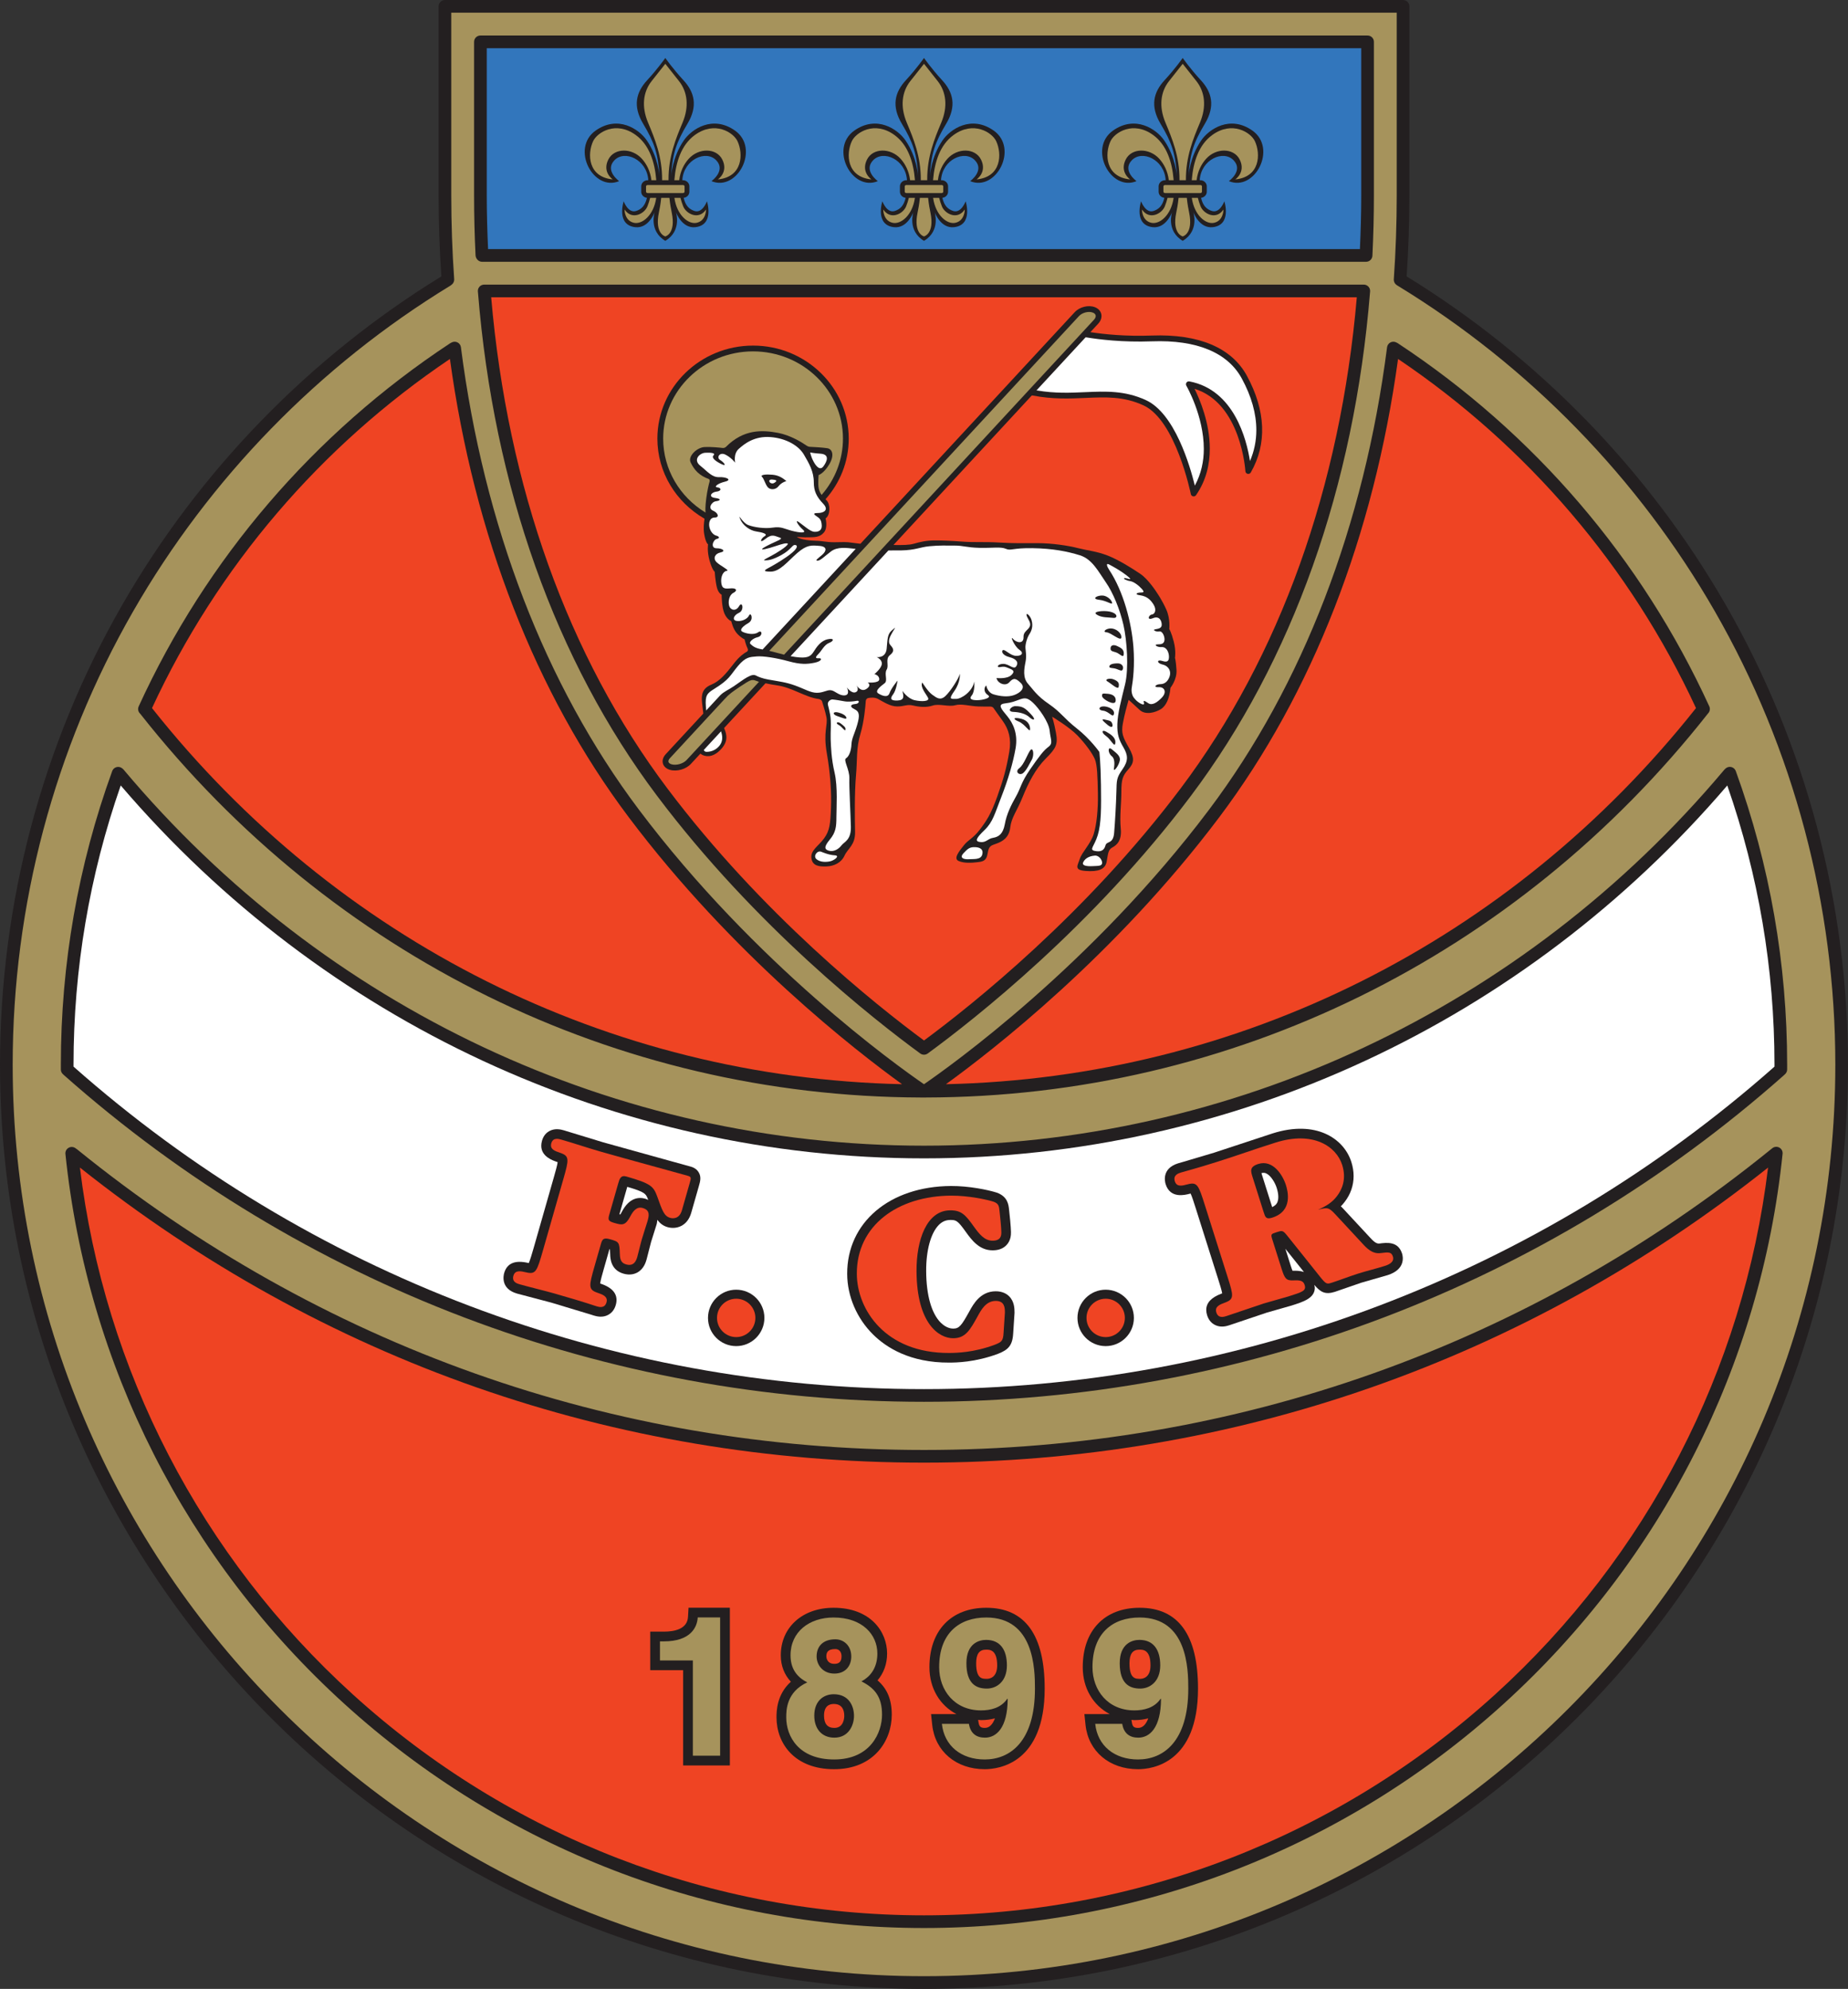
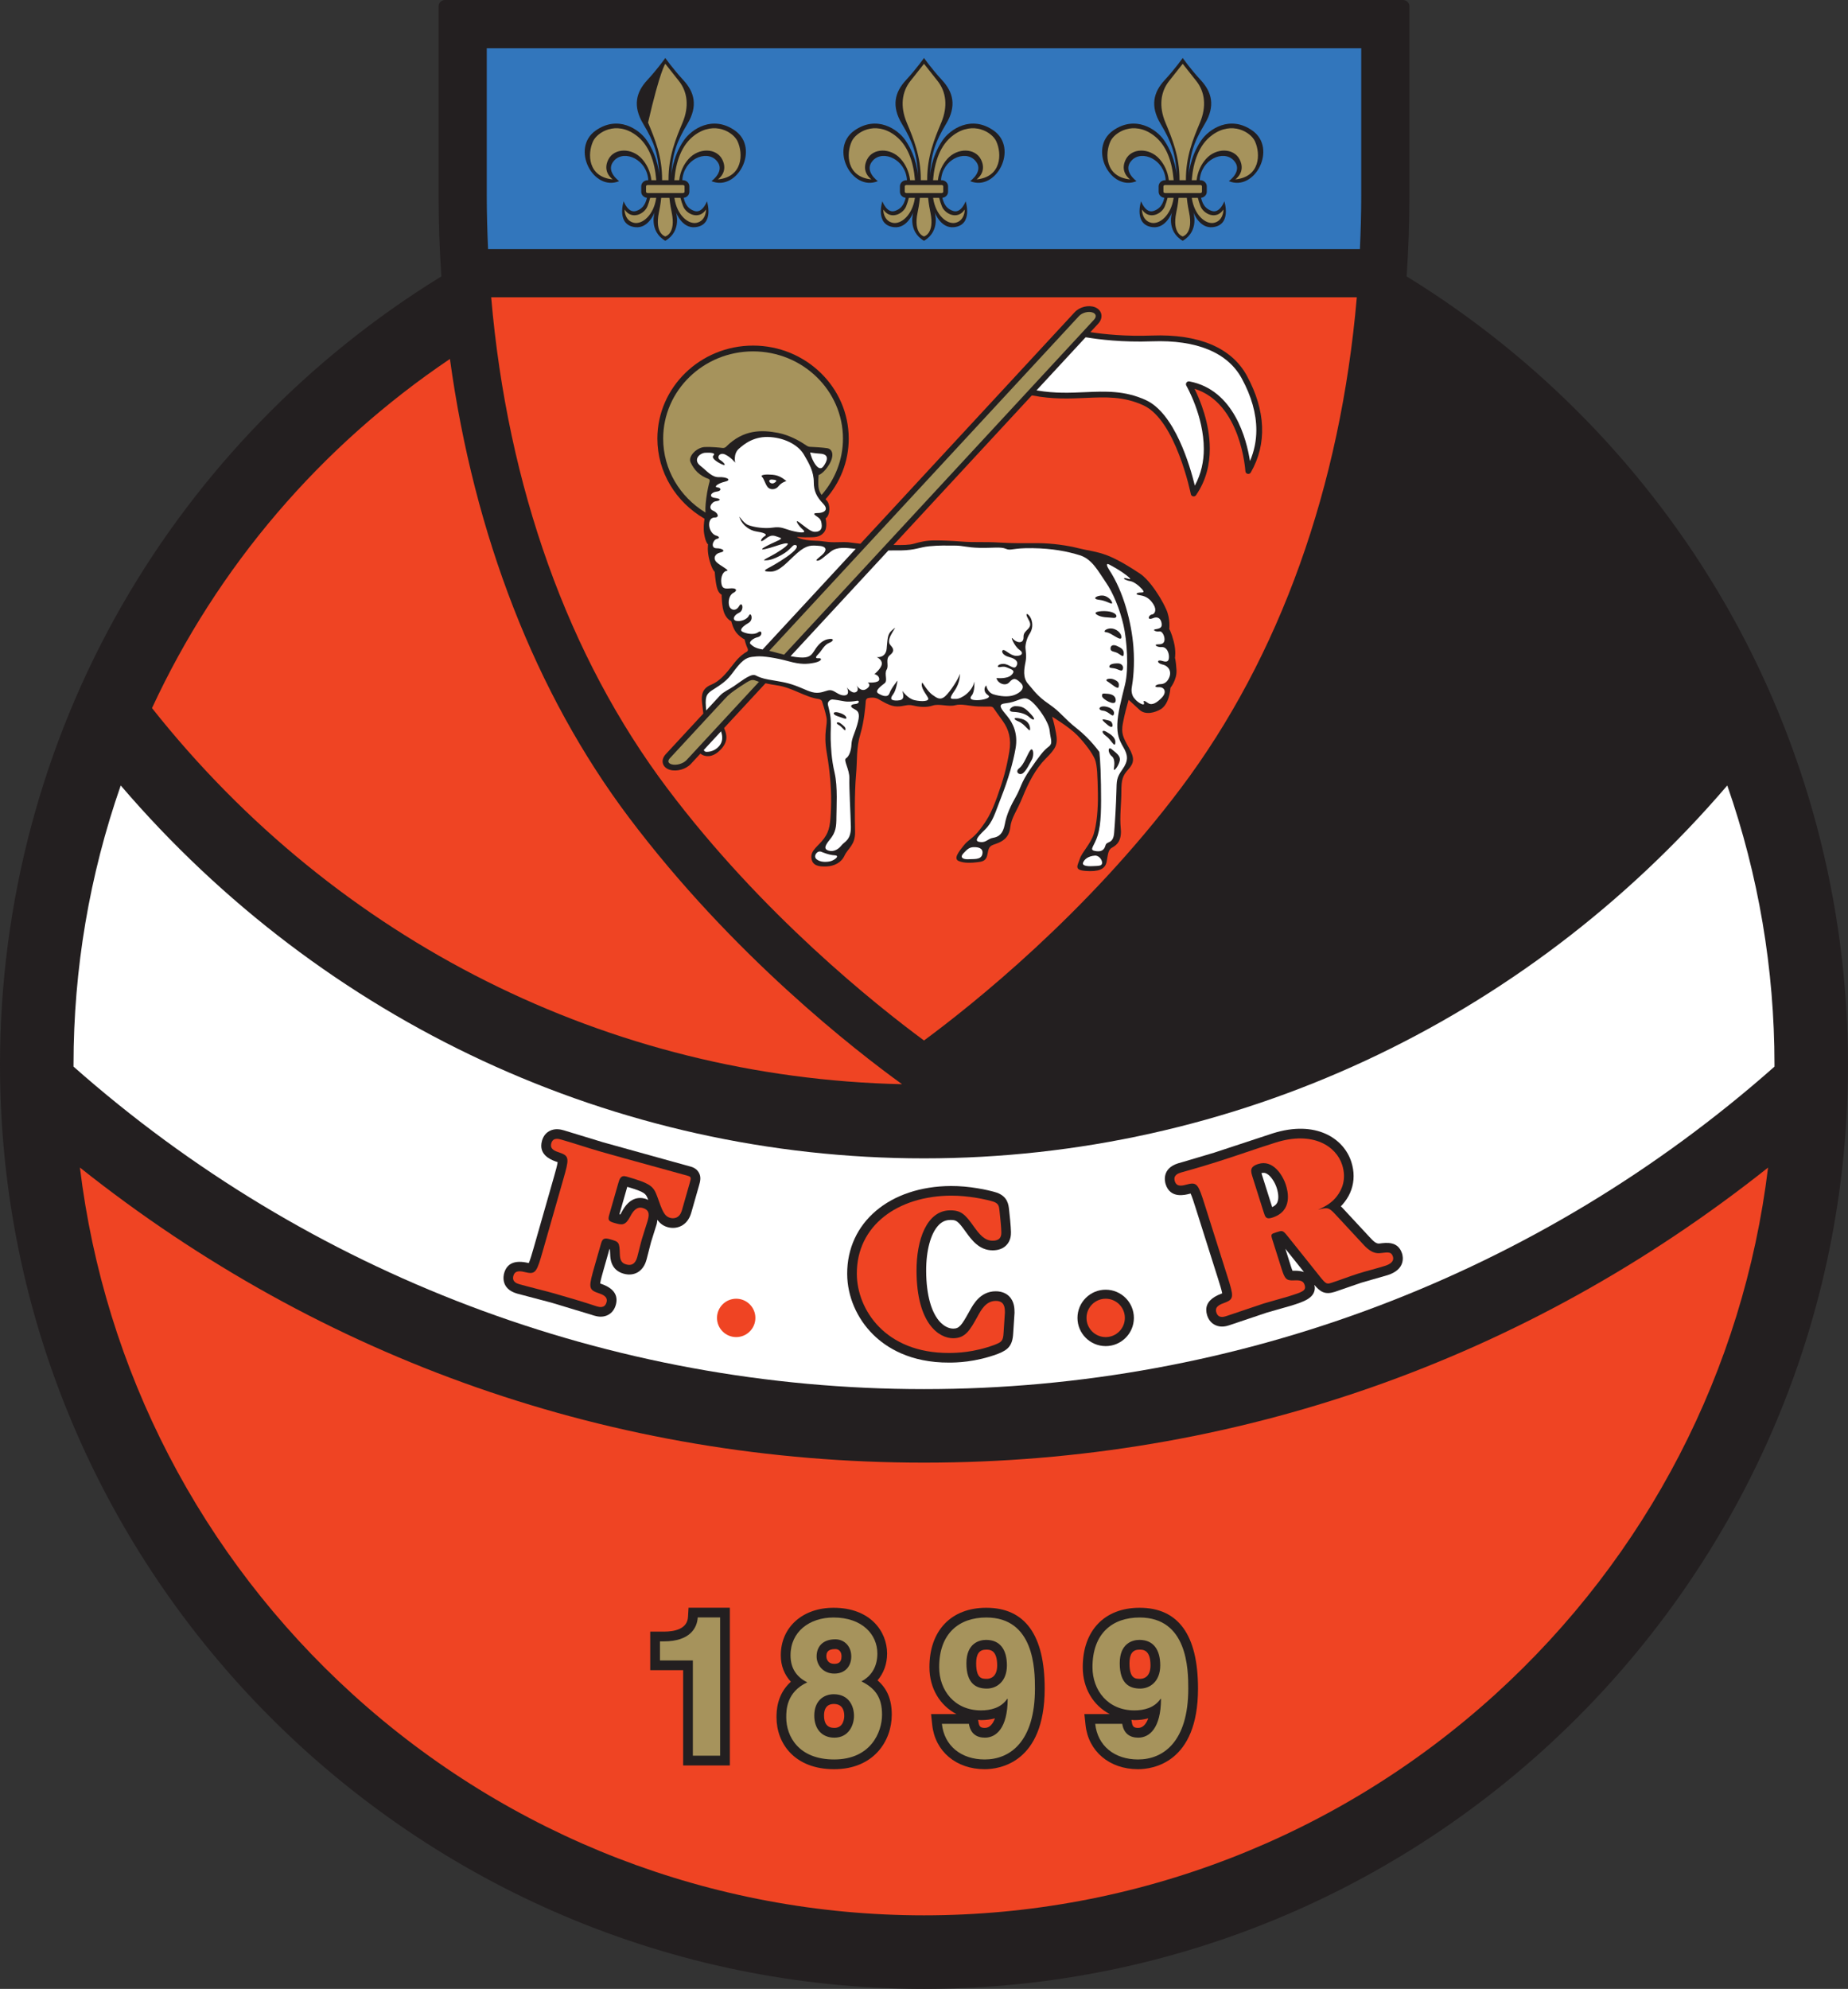
<svg xmlns="http://www.w3.org/2000/svg" width="546pt" height="587.46pt" viewBox="0 0 546 587.46" version="1.1">
  <rect x="0" y="0" width="546" height="587.46" fill="#333333" stroke="none" />
  <g id="surface1">
    <path style=" stroke:none;fill-rule:nonzero;fill:rgb(13.699%,12.199%,12.5%);fill-opacity:1;" d="M 131.457 0.004 C 130.422 0.004 129.586 0.84 129.586 1.875 L 129.586 57.746 C 129.586 65.691 129.867 73.723 130.398 81.648 C 91.434 105.566 58.816 139.117 36.062 178.758 C 12.469 219.863 0 266.789 0 314.461 C 0 464.992 122.469 587.461 273 587.461 C 423.531 587.461 545.996 464.992 545.996 314.461 C 545.996 266.777 533.52 219.84 509.914 178.727 C 487.164 139.098 454.555 105.562 415.598 81.648 C 416.129 73.723 416.414 65.691 416.414 57.746 L 416.414 1.875 C 416.414 0.84 415.574 0.004 414.539 0.004 L 131.457 0.004 " />
    <path style=" stroke:none;fill-rule:nonzero;fill:rgb(93.7%,26.7%,13.699%);fill-opacity:1;" d="M 104.258 500.496 C 59.34 459.715 30.855 404.586 23.613 344.863 C 95.266 401.84 181.426 432.027 273 432.027 C 364.52 432.027 450.645 401.867 522.383 344.871 C 515.141 404.582 486.664 459.703 441.758 500.48 C 395.414 542.562 335.48 565.738 273 565.738 C 210.527 565.738 150.598 542.566 104.258 500.496 " />
    <path style=" stroke:none;fill-rule:nonzero;fill:rgb(13.699%,12.199%,12.5%);fill-opacity:1;" d="M 212.766 474.867 L 203.43 474.867 L 203.277 477.578 C 203.074 481.184 199.285 481.941 196.141 481.941 L 192.113 481.941 L 192.113 493.328 C 192.113 493.328 198.984 493.328 201.836 493.328 C 201.836 497.965 201.836 521.461 201.836 521.461 L 215.641 521.461 L 215.641 474.867 L 212.766 474.867 " />
    <path style=" stroke:none;fill-rule:nonzero;fill:rgb(13.699%,12.199%,12.5%);fill-opacity:1;" d="M 230.688 488.926 C 230.688 492.074 231.766 494.68 233.664 496.738 C 229.496 500.492 229.422 505.41 229.422 507.273 C 229.422 514.891 234.688 522.574 246.449 522.574 C 258.148 522.574 263.477 514.227 263.477 506.469 C 263.477 502.051 262.148 498.801 259.273 496.332 C 261.059 494.227 262.098 491.562 262.098 488.406 C 262.098 481.895 257.145 474.891 246.277 474.891 C 237.098 474.891 230.688 480.66 230.688 488.926 M 243.461 506.754 C 243.461 503.902 245.023 503.305 246.336 503.305 C 248.902 503.305 249.441 505.211 249.441 506.812 C 249.441 507.41 249.301 510.379 246.508 510.379 C 244.484 510.379 243.461 509.16 243.461 506.754 M 244.148 489.27 C 244.148 488.188 244.465 487.086 246.797 487.086 C 247.93 487.086 248.637 487.922 248.637 489.27 C 248.637 491.227 247.422 491.453 246.508 491.453 C 244.176 491.453 244.148 489.359 244.148 489.27 " />
    <path style=" stroke:none;fill-rule:nonzero;fill:rgb(13.699%,12.199%,12.5%);fill-opacity:1;" d="M 274.605 492.434 C 274.605 498.73 277.742 503.77 282.594 506.297 C 280.453 506.297 275.086 506.297 275.086 506.297 L 275.426 509.477 C 276.258 517.309 282.492 522.574 290.941 522.574 C 295.098 522.574 308.656 520.859 308.656 498.762 C 308.656 482.922 302.852 474.891 291.398 474.891 C 281.039 474.891 274.605 481.609 274.605 492.434 M 293.965 507.551 C 293.301 509.324 292.312 510.379 290.996 510.379 C 289.746 510.379 289.324 510.016 289.117 508.766 C 289.117 508.766 289.047 508.332 288.992 508 C 289.281 508.012 289.551 508.078 289.848 508.078 C 291.43 508.078 292.781 507.875 293.965 507.551 M 288.41 491.281 C 288.41 488.535 289.34 487.258 291.344 487.258 C 292.406 487.258 294.621 487.258 294.621 491.914 C 294.621 495.598 292.289 495.883 291.574 495.883 C 290.164 495.883 288.41 495.883 288.41 491.281 " />
    <path style=" stroke:none;fill-rule:nonzero;fill:rgb(13.699%,12.199%,12.5%);fill-opacity:1;" d="M 319.902 492.434 C 319.902 498.73 323.039 503.77 327.891 506.297 C 325.75 506.297 320.387 506.297 320.387 506.297 L 320.723 509.477 C 321.555 517.309 327.789 522.574 336.238 522.574 C 340.395 522.574 353.957 520.859 353.957 498.762 C 353.957 482.922 348.152 474.891 336.699 474.891 C 326.34 474.891 319.902 481.609 319.902 492.434 M 339.262 507.551 C 338.602 509.324 337.609 510.379 336.297 510.379 C 335.043 510.379 334.621 510.02 334.418 508.766 C 334.418 508.766 334.348 508.332 334.293 508 C 334.582 508.012 334.852 508.078 335.148 508.078 C 336.73 508.078 338.078 507.875 339.262 507.551 M 333.711 491.281 C 333.711 488.535 334.641 487.258 336.641 487.258 C 337.707 487.258 339.922 487.258 339.922 491.914 C 339.922 495.598 337.59 495.883 336.871 495.883 C 335.465 495.883 333.711 495.883 333.711 491.281 " />
    <path style=" stroke:none;fill-rule:nonzero;fill:rgb(100%,100%,100%);fill-opacity:1;" d="M 21.723 314.461 C 21.723 286.191 26.441 258.477 35.668 232.008 C 95.605 302.012 181.902 342.148 273 342.148 C 364.086 342.148 450.395 302.012 510.332 232.008 C 519.555 258.48 524.277 286.191 524.277 314.461 C 524.277 314.461 524.277 314.766 524.273 315.059 C 454.84 376.469 365.602 410.309 273 410.309 C 180.402 410.309 91.188 376.477 21.723 315.051 C 21.723 314.766 21.723 314.461 21.723 314.461 " />
    <path style=" stroke:none;fill-rule:nonzero;fill:rgb(65.099%,57.599%,36.099%);fill-opacity:1;" d="M 194.988 484.816 L 196.141 484.816 C 203.906 484.816 205.977 480.789 206.148 477.742 L 212.766 477.742 L 212.766 518.582 L 204.711 518.582 L 204.711 490.453 L 194.988 490.453 L 194.988 484.816 " />
    <path style=" stroke:none;fill-rule:nonzero;fill:rgb(65.099%,57.599%,36.099%);fill-opacity:1;" d="M 246.449 519.699 C 235.926 519.699 232.301 512.855 232.301 507.273 C 232.301 505.203 232.301 499.797 238.512 496.918 C 235.289 495.309 233.566 492.719 233.566 488.926 C 233.566 481.965 239.145 477.766 246.277 477.766 C 254.734 477.766 259.219 482.77 259.219 488.406 C 259.219 491.914 257.781 494.906 254.504 496.633 C 258.414 498.586 260.602 501.176 260.602 506.469 C 260.602 511.645 257.266 519.699 246.449 519.699 M 246.336 500.43 C 243.402 500.43 240.582 502.328 240.582 506.754 C 240.582 510.668 242.824 513.258 246.508 513.258 C 250.707 513.258 252.316 509.633 252.316 506.812 C 252.316 503.938 250.82 500.43 246.336 500.43 M 251.512 489.27 C 251.512 486.164 249.383 484.207 246.797 484.207 C 243.172 484.207 241.273 486.277 241.273 489.27 C 241.273 491.684 243.055 494.332 246.508 494.332 C 249.672 494.332 251.512 492.203 251.512 489.27 " />
    <path style=" stroke:none;fill-rule:nonzero;fill:rgb(65.099%,57.599%,36.099%);fill-opacity:1;" d="M 286.281 509.172 L 286.281 509.23 C 286.742 512.047 288.523 513.258 290.996 513.258 C 294.332 513.258 297.672 510.438 297.727 501.867 L 297.613 501.75 C 295.773 504.512 292.609 505.203 289.848 505.203 C 282.023 505.203 277.48 499.277 277.48 492.434 C 277.48 482.426 283.402 477.766 291.398 477.766 C 305.551 477.766 305.781 493.008 305.781 498.762 C 305.781 514.578 298.305 519.699 290.941 519.699 C 283.98 519.699 278.977 515.672 278.285 509.172 L 286.281 509.172 M 291.574 498.762 C 294.391 498.762 297.496 496.746 297.496 491.914 C 297.496 487.258 295.484 484.379 291.344 484.379 C 289.27 484.379 285.531 485.414 285.531 491.281 C 285.531 497.438 288.523 498.762 291.574 498.762 " />
    <path style=" stroke:none;fill-rule:nonzero;fill:rgb(65.099%,57.599%,36.099%);fill-opacity:1;" d="M 331.578 509.172 L 331.578 509.23 C 332.039 512.047 333.824 513.258 336.297 513.258 C 339.633 513.258 342.969 510.438 343.027 501.867 L 342.91 501.75 C 341.07 504.512 337.906 505.203 335.148 505.203 C 327.324 505.203 322.777 499.277 322.777 492.434 C 322.777 482.426 328.703 477.766 336.699 477.766 C 350.852 477.766 351.082 493.008 351.082 498.762 C 351.082 514.578 343.602 519.699 336.238 519.699 C 329.281 519.699 324.273 515.672 323.586 509.172 L 331.578 509.172 M 336.871 498.762 C 339.691 498.762 342.797 496.746 342.797 491.914 C 342.797 487.258 340.785 484.379 336.641 484.379 C 334.57 484.379 330.832 485.414 330.832 491.281 C 330.832 497.438 333.824 498.762 336.871 498.762 " />
    <path style=" stroke:none;fill-rule:nonzero;fill:rgb(93.7%,26.7%,13.699%);fill-opacity:1;" d="M 132.934 106.023 C 140.062 158.039 158.25 204.805 185.746 241.363 C 216.457 282.195 252.879 310.398 266.516 320.246 C 180.004 318.324 99.559 278.121 44.91 209.152 C 64.266 167.387 94.66 131.82 132.934 106.023 " />
-     <path style=" stroke:none;fill-rule:nonzero;fill:rgb(65.099%,57.599%,36.099%);fill-opacity:1;" d="M 523.645 339.141 C 523.645 339.141 523.004 339.652 523 339.656 C 451.355 397.637 364.906 428.281 273 428.281 C 181.012 428.281 94.504 397.586 22.824 339.516 L 22.262 339.117 C 21.66 338.699 20.871 338.672 20.242 339.043 C 19.613 339.414 19.258 340.121 19.332 340.848 C 25.77 403.184 55.035 460.863 101.738 503.266 C 148.773 545.969 209.594 569.484 273 569.484 C 336.414 569.484 397.238 545.961 444.273 503.254 C 490.98 460.84 520.242 403.148 526.672 340.801 C 526.746 340.051 526.371 339.328 525.711 338.969 C 525.047 338.605 524.234 338.676 523.645 339.141 M 143.055 84.066 C 142.523 84.066 142.012 84.293 141.656 84.691 C 141.301 85.094 141.133 85.625 141.195 86.156 L 141.219 86.355 C 145.859 143.773 164.156 195.219 194.125 235.059 C 223.168 273.676 258.188 301.148 271.895 311.172 C 272.551 311.652 273.445 311.652 274.105 311.172 C 287.812 301.148 322.832 273.672 351.871 235.059 C 381.844 195.211 400.141 143.758 404.785 86.266 C 404.785 86.273 404.785 86.281 404.781 86.293 L 404.801 86.113 C 404.852 85.59 404.676 85.066 404.32 84.68 C 403.965 84.285 403.465 84.066 402.938 84.066 L 143.055 84.066 M 141.941 10.488 C 140.906 10.488 140.07 11.328 140.07 12.359 L 140.07 57.746 C 140.07 63.633 140.215 69.578 140.504 75.418 C 140.555 76.414 141.402 77.324 142.402 77.324 L 403.613 77.324 C 404.609 77.324 405.43 76.547 405.484 75.555 L 405.492 75.383 C 405.781 69.547 405.926 63.617 405.926 57.746 L 405.926 12.359 C 405.926 11.328 405.09 10.488 404.055 10.488 L 141.941 10.488 M 509.754 227.059 L 509.465 227.352 C 509.426 227.391 509.391 227.43 509.359 227.469 C 450.07 297.969 363.922 338.402 273 338.402 C 182.023 338.402 95.836 297.93 36.543 227.355 C 36.477 227.273 36.402 227.199 36.324 227.133 L 36.129 226.965 C 35.66 226.566 35.027 226.426 34.434 226.582 C 33.84 226.738 33.359 227.176 33.152 227.754 C 23.082 255.523 17.977 284.699 17.977 314.461 L 17.98 315.906 C 17.98 316.422 18.195 316.91 18.574 317.262 L 18.887 317.555 C 89.117 379.793 179.352 414.051 273 414.051 C 366.586 414.051 456.77 379.836 526.941 317.707 L 527.418 317.266 C 527.797 316.914 528.016 316.426 528.016 315.906 L 528.02 314.461 C 528.02 284.695 522.914 255.52 512.844 227.742 C 512.625 227.141 512.113 226.691 511.484 226.551 C 510.859 226.414 510.211 226.609 509.754 227.059 M 412.668 3.746 C 412.668 7.246 412.668 57.746 412.668 57.746 C 412.668 65.973 412.379 74.301 411.805 82.492 C 411.801 82.539 411.801 82.582 411.801 82.625 C 411.801 83.254 412.117 83.844 412.645 84.191 L 412.863 84.336 C 451.664 107.98 484.082 141.254 506.668 180.59 C 529.949 221.137 542.254 267.43 542.254 314.461 C 542.254 462.93 421.465 583.715 273 583.715 C 124.531 583.715 3.746 462.93 3.746 314.461 C 3.746 267.441 16.043 221.16 39.312 180.621 C 61.887 141.293 94.289 108.02 133.023 84.402 C 133.09 84.363 133.152 84.32 133.215 84.27 L 133.488 84.051 C 133.938 83.695 134.195 83.152 134.195 82.586 C 134.195 82.543 134.195 82.5 134.191 82.453 C 133.617 74.273 133.328 65.961 133.328 57.746 C 133.328 57.746 133.328 7.246 133.328 3.746 C 137 3.746 408.996 3.746 412.668 3.746 M 272.875 320.164 C 264.973 314.73 223.18 284.906 188.738 239.109 C 161.102 202.367 142.93 155.152 136.18 102.566 C 136.102 101.961 135.734 101.43 135.188 101.145 C 134.645 100.863 134 100.863 133.457 101.148 L 133.094 101.336 C 133.039 101.363 132.984 101.398 132.93 101.434 C 92.75 127.941 60.953 165.016 40.977 208.645 C 40.863 208.895 40.805 209.16 40.805 209.426 C 40.805 209.898 40.984 210.367 41.328 210.723 C 41.328 210.723 41.406 210.805 41.449 210.848 C 97.969 282.566 181.953 323.855 271.953 324.172 L 273.574 324.172 C 363.781 323.996 447.988 282.668 504.605 210.781 L 504.738 210.629 C 505.211 210.074 505.32 209.297 505.016 208.633 C 485.031 164.988 453.219 127.906 413.02 101.402 C 412.961 101.359 412.898 101.324 412.836 101.293 L 412.52 101.137 C 411.98 100.859 411.336 100.867 410.797 101.152 C 410.262 101.434 409.895 101.965 409.816 102.566 C 403.07 155.148 384.895 202.367 357.258 239.109 C 322.664 285.105 280.523 315.078 273.004 320.246 L 272.875 320.164 " />
-     <path style=" stroke:none;fill-rule:nonzero;fill:rgb(93.7%,26.7%,13.699%);fill-opacity:1;" d="M 360.254 241.363 C 387.746 204.805 405.934 158.039 413.062 106.023 C 451.336 131.82 481.73 167.387 501.09 209.152 C 446.395 278.141 365.969 318.324 279.48 320.246 C 293.098 310.402 329.574 282.148 360.254 241.363 " />
    <path style=" stroke:none;fill-rule:nonzero;fill:rgb(19.6%,46.3%,73.7%);fill-opacity:1;" d="M 402.184 14.234 C 402.184 17.676 402.184 57.746 402.184 57.746 C 402.184 63.02 402.027 68.332 401.793 73.578 C 398.227 73.578 147.738 73.578 144.203 73.578 C 143.969 68.332 143.816 63.02 143.816 57.746 C 143.816 57.746 143.816 17.676 143.816 14.234 C 147.48 14.234 398.516 14.234 402.184 14.234 " />
    <path style=" stroke:none;fill-rule:nonzero;fill:rgb(13.699%,12.199%,12.5%);fill-opacity:1;" d="M 278.43 58.434 C 279.379 58.324 280.113 57.559 280.113 56.633 L 280.113 55.047 C 280.113 54.047 279.254 53.23 278.195 53.23 L 278.027 53.23 L 278.031 53.164 C 278.441 47.078 285.047 44.176 288.062 47.363 C 290.973 50.438 286.637 53.5 286.637 53.5 C 294.285 56.699 301.043 43.809 293.574 38.559 C 286.992 33.934 280.77 38.113 278.457 41.492 C 275.031 46.5 274.723 52.074 274.723 52.074 C 275.078 45.406 276.324 41.938 279.523 36.602 C 282.727 31.266 281.57 27.176 278.367 23.707 C 275.164 20.238 273.004 17.125 273.004 17.125 L 273 17.125 C 273 17.125 270.836 20.238 267.637 23.707 C 264.434 27.176 263.277 31.266 266.48 36.602 C 269.68 41.938 270.926 45.406 271.281 52.074 C 271.281 52.074 270.973 46.5 267.547 41.492 C 265.234 38.113 259.012 33.934 252.43 38.559 C 244.961 43.809 251.719 56.699 259.363 53.5 C 259.363 53.5 255.031 50.438 257.941 47.363 C 260.957 44.176 267.562 47.078 267.969 53.164 L 267.98 53.23 L 267.809 53.23 C 266.746 53.23 265.887 54.047 265.887 55.047 L 265.887 56.633 C 265.887 57.559 266.625 58.324 267.57 58.434 L 267.566 58.48 C 267.02 60.781 265.961 61.773 264.434 62.301 C 262.027 63.137 260.699 59.457 260.699 59.457 C 260.699 59.457 258.402 66.5 264.168 67.105 C 268.141 67.52 269.859 62.656 269.859 62.656 C 269.859 62.656 268.02 68.172 273 71.137 L 273.004 71.137 C 277.98 68.172 276.145 62.656 276.145 62.656 C 276.145 62.656 277.863 67.52 281.836 67.105 C 287.602 66.5 285.305 59.457 285.305 59.457 C 285.305 59.457 283.977 63.137 281.57 62.301 C 280.051 61.773 278.988 60.789 278.441 58.504 L 278.43 58.434 " />
    <path style=" stroke:none;fill-rule:nonzero;fill:rgb(65.099%,57.599%,36.099%);fill-opacity:1;" d="M 273.961 53.23 L 272.047 53.23 L 272.055 53.109 C 272.086 46.23 269.895 40.965 267.902 36.219 C 265.887 31.414 266.48 27.086 268.969 23.945 C 271.461 20.801 273.004 18.848 273.004 18.848 C 273.004 18.848 274.543 20.801 277.035 23.945 C 279.523 27.086 280.117 31.414 278.102 36.219 C 276.109 40.961 273.922 46.227 273.949 53.098 L 273.961 53.23 " />
    <path style=" stroke:none;fill-rule:nonzero;fill:rgb(65.099%,57.599%,36.099%);fill-opacity:1;" d="M 268.891 53.23 L 270.324 53.23 L 270.32 53.152 C 269.887 47.855 268.27 42.793 264.285 39.891 C 258.391 35.598 252.867 39.102 251.66 41.73 C 249.938 45.465 250.117 52.281 257.469 52.992 C 257.469 52.992 254.289 50.871 256.164 47.125 C 257.883 43.688 263.102 43.566 266.125 46.945 C 267.496 48.48 268.562 50.574 268.887 53.152 L 268.891 53.23 " />
    <path style=" stroke:none;fill-rule:nonzero;fill:rgb(65.099%,57.599%,36.099%);fill-opacity:1;" d="M 277.094 53.23 L 275.672 53.23 L 275.68 53.164 C 276.113 47.863 277.73 42.793 281.719 39.891 C 287.613 35.598 293.137 39.102 294.344 41.73 C 296.066 45.465 295.887 52.281 288.535 52.992 C 288.535 52.992 291.715 50.871 289.84 47.125 C 288.121 43.688 282.902 43.566 279.879 46.945 C 278.508 48.48 277.438 50.578 277.117 53.152 L 277.094 53.23 " />
    <path style=" stroke:none;fill-rule:nonzero;fill:rgb(65.099%,57.599%,36.099%);fill-opacity:1;" d="M 275.684 58.449 L 277.484 58.449 L 277.5 58.523 C 277.691 59.301 277.953 60.109 278.281 60.938 C 279.168 63.191 282.902 65.09 285.039 61.887 C 285.039 61.887 285.098 65.148 282.309 65.801 C 279.844 66.375 276.453 63.613 275.703 58.535 L 275.684 58.449 " />
    <path style=" stroke:none;fill-rule:nonzero;fill:rgb(65.099%,57.599%,36.099%);fill-opacity:1;" d="M 274.227 58.523 C 274.426 60.457 274.695 61.785 274.898 62.777 C 276.203 69.062 273.004 69.832 273.004 69.832 C 273.004 69.832 269.801 69.062 271.105 62.777 C 271.309 61.793 271.574 60.477 271.773 58.566 L 271.781 58.449 L 274.215 58.449 L 274.227 58.523 " />
    <path style=" stroke:none;fill-rule:nonzero;fill:rgb(65.099%,57.599%,36.099%);fill-opacity:1;" d="M 268.523 58.449 L 270.305 58.449 L 270.301 58.547 C 269.547 63.617 266.156 66.375 263.691 65.801 C 260.906 65.148 260.965 61.887 260.965 61.887 C 263.102 65.09 266.836 63.191 267.723 60.938 C 268.051 60.113 268.309 59.312 268.504 58.535 L 268.523 58.449 " />
    <path style=" stroke:none;fill-rule:nonzero;fill:rgb(65.099%,57.599%,36.099%);fill-opacity:1;" d="M 267.309 56.633 L 267.309 55.047 C 267.309 54.836 267.539 54.652 267.809 54.652 L 278.195 54.652 C 278.465 54.652 278.691 54.836 278.691 55.047 L 278.691 56.633 C 278.691 56.844 278.465 57.027 278.195 57.027 L 267.809 57.027 C 267.539 57.027 267.309 56.844 267.309 56.633 " />
    <path style=" stroke:none;fill-rule:nonzero;fill:rgb(13.699%,12.199%,12.5%);fill-opacity:1;" d="M 354.863 58.434 C 355.812 58.324 356.547 57.559 356.547 56.633 L 356.547 55.047 C 356.547 54.047 355.688 53.23 354.629 53.23 L 354.461 53.23 L 354.465 53.164 C 354.875 47.078 361.48 44.176 364.492 47.363 C 367.406 50.438 363.07 53.5 363.07 53.5 C 370.719 56.699 377.477 43.809 370.008 38.559 C 363.426 33.934 357.203 38.113 354.891 41.492 C 351.465 46.5 351.152 52.074 351.152 52.074 C 351.512 45.406 352.758 41.938 355.957 36.602 C 359.16 31.266 358.004 27.176 354.801 23.707 C 351.598 20.238 349.438 17.125 349.438 17.125 L 349.434 17.125 C 349.434 17.125 347.27 20.238 344.066 23.707 C 340.867 27.176 339.711 31.266 342.914 36.602 C 346.113 41.938 347.359 45.406 347.715 52.074 C 347.715 52.074 347.406 46.5 343.98 41.492 C 341.668 38.113 335.441 33.934 328.863 38.559 C 321.395 43.809 328.148 56.699 335.797 53.5 C 335.797 53.5 331.465 50.438 334.375 47.363 C 337.391 44.176 343.996 47.078 344.402 53.164 L 344.41 53.23 L 344.242 53.23 C 343.18 53.23 342.32 54.047 342.32 55.047 L 342.32 56.633 C 342.32 57.559 343.055 58.324 344.004 58.434 L 344 58.48 C 343.453 60.781 342.395 61.773 340.867 62.301 C 338.461 63.137 337.133 59.457 337.133 59.457 C 337.133 59.457 334.836 66.5 340.602 67.105 C 344.574 67.52 346.293 62.656 346.293 62.656 C 346.293 62.656 344.453 68.172 349.434 71.137 L 349.438 71.137 C 354.414 68.172 352.578 62.656 352.578 62.656 C 352.578 62.656 354.297 67.52 358.27 67.105 C 364.035 66.5 361.738 59.457 361.738 59.457 C 361.738 59.457 360.41 63.137 358.004 62.301 C 356.48 61.773 355.422 60.789 354.875 58.504 L 354.863 58.434 " />
    <path style=" stroke:none;fill-rule:nonzero;fill:rgb(65.099%,57.599%,36.099%);fill-opacity:1;" d="M 350.395 53.23 L 348.48 53.23 L 348.488 53.109 C 348.516 46.23 346.328 40.965 344.336 36.219 C 342.32 31.414 342.914 27.086 345.402 23.945 C 347.895 20.801 349.434 18.848 349.434 18.848 C 349.434 18.848 350.977 20.801 353.469 23.945 C 355.957 27.086 356.551 31.414 354.535 36.219 C 352.543 40.961 350.355 46.227 350.383 53.098 L 350.395 53.23 " />
    <path style=" stroke:none;fill-rule:nonzero;fill:rgb(65.099%,57.599%,36.099%);fill-opacity:1;" d="M 345.324 53.23 L 346.758 53.23 L 346.754 53.152 C 346.32 47.855 344.703 42.793 340.719 39.891 C 334.824 35.598 329.301 39.102 328.09 41.73 C 326.371 45.465 326.551 52.281 333.902 52.992 C 333.902 52.992 330.723 50.871 332.598 47.125 C 334.316 43.688 339.531 43.566 342.559 46.945 C 343.93 48.48 344.996 50.574 345.32 53.152 L 345.324 53.23 " />
    <path style=" stroke:none;fill-rule:nonzero;fill:rgb(65.099%,57.599%,36.099%);fill-opacity:1;" d="M 353.527 53.23 L 352.105 53.23 L 352.113 53.164 C 352.547 47.863 354.164 42.793 358.148 39.891 C 364.047 35.598 369.57 39.102 370.777 41.73 C 372.496 45.465 372.32 52.281 364.969 52.992 C 364.969 52.992 368.148 50.871 366.273 47.125 C 364.555 43.688 359.336 43.566 356.312 46.945 C 354.941 48.48 353.871 50.578 353.551 53.152 L 353.527 53.23 " />
    <path style=" stroke:none;fill-rule:nonzero;fill:rgb(65.099%,57.599%,36.099%);fill-opacity:1;" d="M 352.117 58.449 L 353.918 58.449 L 353.93 58.523 C 354.129 59.301 354.383 60.109 354.711 60.938 C 355.602 63.191 359.336 65.09 361.473 61.887 C 361.473 61.887 361.531 65.148 358.742 65.801 C 356.277 66.375 352.887 63.613 352.137 58.535 L 352.117 58.449 " />
    <path style=" stroke:none;fill-rule:nonzero;fill:rgb(65.099%,57.599%,36.099%);fill-opacity:1;" d="M 350.66 58.523 C 350.859 60.457 351.129 61.785 351.332 62.777 C 352.637 69.062 349.434 69.832 349.434 69.832 C 349.434 69.832 346.234 69.062 347.535 62.777 C 347.742 61.793 348.008 60.477 348.203 58.566 L 348.215 58.449 L 350.648 58.449 L 350.66 58.523 " />
    <path style=" stroke:none;fill-rule:nonzero;fill:rgb(65.099%,57.599%,36.099%);fill-opacity:1;" d="M 344.957 58.449 L 346.734 58.449 L 346.734 58.547 C 345.98 63.617 342.59 66.375 340.129 65.801 C 337.34 65.148 337.398 61.887 337.398 61.887 C 339.531 65.09 343.27 63.191 344.156 60.938 C 344.484 60.113 344.742 59.312 344.934 58.535 L 344.957 58.449 " />
    <path style=" stroke:none;fill-rule:nonzero;fill:rgb(65.099%,57.599%,36.099%);fill-opacity:1;" d="M 343.742 56.633 L 343.742 55.047 C 343.742 54.836 343.973 54.652 344.242 54.652 L 354.629 54.652 C 354.898 54.652 355.125 54.836 355.125 55.047 L 355.125 56.633 C 355.125 56.844 354.898 57.027 354.629 57.027 L 344.242 57.027 C 343.973 57.027 343.742 56.844 343.742 56.633 " />
    <path style=" stroke:none;fill-rule:nonzero;fill:rgb(13.699%,12.199%,12.5%);fill-opacity:1;" d="M 201.996 58.434 C 202.945 58.324 203.68 57.559 203.68 56.633 L 203.68 55.047 C 203.68 54.047 202.82 53.23 201.762 53.23 L 201.594 53.23 L 201.598 53.164 C 202.008 47.078 208.613 44.176 211.629 47.363 C 214.539 50.438 210.203 53.5 210.203 53.5 C 217.852 56.699 224.609 43.809 217.141 38.559 C 210.559 33.934 204.336 38.113 202.023 41.492 C 198.598 46.5 198.289 52.074 198.289 52.074 C 198.645 45.406 199.891 41.938 203.09 36.602 C 206.293 31.266 205.137 27.176 201.934 23.707 C 198.734 20.238 196.57 17.125 196.57 17.125 L 196.566 17.125 C 196.566 17.125 194.406 20.238 191.203 23.707 C 188 27.176 186.844 31.266 190.047 36.602 C 193.246 41.938 194.492 45.406 194.848 52.074 C 194.848 52.074 194.539 46.5 191.113 41.492 C 188.801 38.113 182.578 33.934 175.996 38.559 C 168.527 43.809 175.285 56.699 182.934 53.5 C 182.934 53.5 178.598 50.438 181.508 47.363 C 184.523 44.176 191.129 47.078 191.539 53.164 L 191.547 53.23 L 191.375 53.23 C 190.316 53.23 189.453 54.047 189.453 55.047 L 189.453 56.633 C 189.453 57.559 190.191 58.324 191.137 58.434 L 191.133 58.48 C 190.586 60.781 189.527 61.773 188 62.301 C 185.594 63.137 184.266 59.457 184.266 59.457 C 184.266 59.457 181.969 66.5 187.734 67.105 C 191.707 67.52 193.426 62.656 193.426 62.656 C 193.426 62.656 191.59 68.172 196.566 71.137 L 196.57 71.137 C 201.551 68.172 199.711 62.656 199.711 62.656 C 199.711 62.656 201.43 67.52 205.402 67.105 C 211.172 66.5 208.871 59.457 208.871 59.457 C 208.871 59.457 207.543 63.137 205.137 62.301 C 203.617 61.773 202.559 60.789 202.008 58.504 L 201.996 58.434 " />
-     <path style=" stroke:none;fill-rule:nonzero;fill:rgb(65.099%,57.599%,36.099%);fill-opacity:1;" d="M 197.527 53.23 L 195.617 53.23 L 195.621 53.109 C 195.652 46.23 193.461 40.965 191.469 36.219 C 189.453 31.414 190.047 27.086 192.535 23.945 C 195.027 20.801 196.57 18.848 196.57 18.848 C 196.57 18.848 198.109 20.801 200.602 23.945 C 203.09 27.086 203.684 31.414 201.668 36.219 C 199.676 40.961 197.488 46.227 197.516 53.098 L 197.527 53.23 " />
+     <path style=" stroke:none;fill-rule:nonzero;fill:rgb(65.099%,57.599%,36.099%);fill-opacity:1;" d="M 197.527 53.23 L 195.617 53.23 L 195.621 53.109 C 195.652 46.23 193.461 40.965 191.469 36.219 C 195.027 20.801 196.57 18.848 196.57 18.848 C 196.57 18.848 198.109 20.801 200.602 23.945 C 203.09 27.086 203.684 31.414 201.668 36.219 C 199.676 40.961 197.488 46.227 197.516 53.098 L 197.527 53.23 " />
    <path style=" stroke:none;fill-rule:nonzero;fill:rgb(65.099%,57.599%,36.099%);fill-opacity:1;" d="M 192.461 53.23 L 193.891 53.23 L 193.891 53.152 C 193.453 47.855 191.836 42.793 187.852 39.891 C 181.961 35.598 176.434 39.102 175.227 41.73 C 173.504 45.465 173.684 52.281 181.035 52.992 C 181.035 52.992 177.855 50.871 179.73 47.125 C 181.449 43.688 186.668 43.566 189.691 46.945 C 191.062 48.48 192.129 50.574 192.453 53.152 L 192.461 53.23 " />
    <path style=" stroke:none;fill-rule:nonzero;fill:rgb(65.099%,57.599%,36.099%);fill-opacity:1;" d="M 200.66 53.23 L 199.238 53.23 L 199.246 53.164 C 199.68 47.863 201.297 42.793 205.285 39.891 C 211.18 35.598 216.703 39.102 217.91 41.73 C 219.633 45.465 219.453 52.281 212.102 52.992 C 212.102 52.992 215.281 50.871 213.406 47.125 C 211.688 43.688 206.469 43.566 203.445 46.945 C 202.074 48.48 201.004 50.578 200.684 53.152 L 200.66 53.23 " />
    <path style=" stroke:none;fill-rule:nonzero;fill:rgb(65.099%,57.599%,36.099%);fill-opacity:1;" d="M 199.25 58.449 L 201.051 58.449 L 201.066 58.523 C 201.262 59.301 201.52 60.109 201.848 60.938 C 202.734 63.191 206.469 65.09 208.605 61.887 C 208.605 61.887 208.664 65.148 205.879 65.801 C 203.414 66.375 200.02 63.613 199.27 58.535 L 199.25 58.449 " />
    <path style=" stroke:none;fill-rule:nonzero;fill:rgb(65.099%,57.599%,36.099%);fill-opacity:1;" d="M 197.793 58.523 C 197.992 60.457 198.262 61.785 198.465 62.777 C 199.77 69.062 196.57 69.832 196.57 69.832 C 196.57 69.832 193.367 69.062 194.672 62.777 C 194.875 61.793 195.141 60.477 195.34 58.566 L 195.348 58.449 L 197.785 58.449 L 197.793 58.523 " />
    <path style=" stroke:none;fill-rule:nonzero;fill:rgb(65.099%,57.599%,36.099%);fill-opacity:1;" d="M 192.09 58.449 L 193.871 58.449 L 193.867 58.547 C 193.113 63.617 189.723 66.375 187.262 65.801 C 184.473 65.148 184.531 61.887 184.531 61.887 C 186.668 65.09 190.402 63.191 191.289 60.938 C 191.617 60.113 191.875 59.312 192.07 58.535 L 192.09 58.449 " />
    <path style=" stroke:none;fill-rule:nonzero;fill:rgb(65.099%,57.599%,36.099%);fill-opacity:1;" d="M 190.875 56.633 L 190.875 55.047 C 190.875 54.836 191.105 54.652 191.375 54.652 L 201.762 54.652 C 202.031 54.652 202.258 54.836 202.258 55.047 L 202.258 56.633 C 202.258 56.844 202.031 57.027 201.762 57.027 L 191.375 57.027 C 191.105 57.027 190.875 56.844 190.875 56.633 " />
    <path style=" stroke:none;fill-rule:nonzero;fill:rgb(93.7%,26.7%,13.699%);fill-opacity:1;" d="M 400.875 87.809 C 396.047 143.844 378.102 193.953 348.879 232.809 C 320.852 270.074 287.238 296.82 273 307.332 C 258.758 296.82 225.148 270.074 197.117 232.809 C 167.895 193.957 149.949 143.848 145.121 87.809 C 149.152 87.809 396.852 87.809 400.875 87.809 " />
    <path style=" stroke:none;fill-rule:nonzero;fill:rgb(13.699%,12.199%,12.5%);fill-opacity:1;" d="M 254.008 160.586 C 253.246 160.512 252.57 160.43 252.012 160.34 C 249.789 159.984 248.988 160.16 246.496 160.16 C 244.004 160.16 243.387 159.785 240.887 159.719 C 236.617 159.598 235.43 158.59 235.43 158.59 C 235.43 158.59 237.566 158.766 238.988 158.707 C 240.414 158.648 242.074 158.828 243.379 157.344 C 244.688 155.859 243.914 153.133 243.914 153.133 C 245.398 152.121 245.34 148.859 244.211 147.789 L 243.898 147.465 C 248.172 142.652 250.762 136.387 250.762 129.547 C 250.762 114.402 238.078 102.078 222.496 102.078 C 206.91 102.078 194.227 114.402 194.227 129.547 C 194.227 139.547 199.758 148.32 208.008 153.125 L 208.16 153.242 C 207.965 154.449 207.801 156.141 208.047 157.672 C 208.492 160.43 209.203 160.785 209.203 160.785 C 209.203 160.785 208.848 162.742 209.648 165.59 C 210.449 168.438 211.164 168.883 211.164 168.883 C 211.164 168.883 211.34 171.555 211.785 173.422 C 212.23 175.293 213.211 175.648 213.211 175.648 C 213.211 175.648 213.211 179.297 214.012 181.164 C 214.812 183.035 216.055 183.48 216.055 183.48 C 216.055 183.48 216.59 185.973 217.926 187.305 C 219.262 188.641 219.973 188.82 219.973 188.82 C 219.973 188.82 220.371 190.527 220.895 191.578 C 221.027 191.84 221.062 192.277 220.641 192.504 C 219.848 192.934 218.43 193.902 216.859 195.941 C 214.453 199.055 212.676 201.191 210.094 202.258 C 207.512 203.328 207.156 205.195 207.426 207.598 C 207.523 208.48 207.656 209.473 207.77 210.508 L 207.801 210.766 L 196.695 222.77 C 195.91 223.617 195.605 224.621 195.859 225.52 C 196.109 226.41 196.883 227.098 197.977 227.406 C 199.988 227.969 202.68 227.199 204.109 225.656 L 206.938 222.602 C 206.938 222.602 207.047 222.684 207.246 222.816 C 208.207 223.461 210.359 223.977 212.766 221.57 C 215.168 219.168 214.812 217.121 214.012 215.254 L 213.945 215.031 L 226.16 201.832 L 226.301 201.848 C 227.219 202.047 228.312 202.25 229.586 202.438 C 234.188 203.105 237.922 205.977 241.902 206.469 C 242.156 206.5 242.746 206.762 242.871 207.141 C 243.203 208.156 243.859 210.25 244.18 211.871 C 244.625 214.098 243.203 216.23 244.27 222.371 C 245.34 228.516 245.695 234.031 245.516 238.66 C 245.34 243.289 245.16 245.336 243.469 247.648 C 241.777 249.965 239.465 251.121 239.73 253.434 C 239.996 255.746 241.957 256.016 244.18 255.926 C 246.406 255.836 248.543 254.859 249.52 252.723 C 250.5 250.586 252.727 249.605 252.637 245.691 C 252.547 241.773 252.457 234.121 252.902 229.137 C 253.348 224.152 252.902 221.125 254.238 216.676 C 255.293 213.156 255.684 208.746 255.797 207.055 C 255.828 206.609 256.121 206.254 256.551 206.172 C 257.285 206.031 258.445 205.938 259.398 206.441 C 260.914 207.242 262.961 208.668 265.094 208.668 C 267.23 208.668 267.945 207.953 269.812 208.398 C 271.684 208.844 273.73 209.023 275.598 208.398 C 277.469 207.777 280.316 208.844 282.184 208.312 C 284.055 207.777 286.457 208.578 289.039 208.668 C 290.555 208.719 291.73 208.711 292.445 208.695 C 292.949 208.684 293.328 208.828 293.539 209.129 C 294.004 209.797 294.953 211.156 296.246 212.938 C 298.062 215.449 298.848 218.281 298.203 222.016 C 297.312 227.18 296.512 230.027 294.645 235.277 C 292.773 240.527 291.441 242.484 289.48 245.066 C 287.523 247.648 286.098 248.004 284.766 249.695 C 283.43 251.387 281.562 253.613 283.254 254.324 C 284.941 255.035 287.168 254.859 288.68 254.68 C 290.195 254.504 291.441 254.414 291.797 252.098 C 292.152 249.785 292.773 249.785 294.465 249.16 C 296.156 248.539 298.113 247.473 298.473 244.445 C 298.828 241.418 300.43 239.641 302.121 235.457 C 303.812 231.273 305.945 227.09 308.973 224.062 C 312 221.039 312.621 219.883 312 216.5 C 311.375 213.117 310.844 211.691 310.844 211.691 C 310.844 211.691 315.914 214.719 318.316 217.211 C 320.719 219.703 322.77 222.551 323.48 224.242 C 324.191 225.934 324.281 229.492 324.371 234.301 C 324.461 239.105 324.012 243.555 323.125 246.402 C 322.234 249.25 319.652 251.742 319.027 253.699 C 318.406 255.66 317.16 256.992 320.809 257.262 C 324.461 257.527 326.508 256.816 326.949 254.59 C 327.395 252.367 327.305 251.031 328.641 250.316 C 329.977 249.605 331.492 248.273 331.133 244.711 C 330.777 241.152 331.312 237.414 331.312 233.852 C 331.312 230.293 331.668 229.137 333.359 227.27 C 335.051 225.398 335.316 223.977 333.535 220.859 C 331.758 217.746 331.223 216.5 331.758 213.652 C 332.289 210.801 332.914 208.668 333.449 206.711 C 333.449 206.711 334.871 207.953 336.652 209.645 C 338.434 211.336 341.367 210.445 342.969 209.469 C 344.574 208.488 345.551 206.176 345.82 203.148 C 345.82 203.148 347.777 200.746 347.598 197.898 C 347.422 195.051 347.152 194.34 347.152 194.34 C 347.152 194.34 347.512 192.289 346.797 189.531 C 346.086 186.773 345.465 185.793 345.465 185.793 C 345.465 185.793 345.82 182.77 344.574 180.008 C 343.328 177.25 341.902 175.203 341.902 175.203 C 341.902 175.203 339.41 171.199 336.918 169.508 C 334.426 167.816 330.422 165.324 327.219 164.078 C 324.012 162.832 321.227 162.598 318.676 161.941 C 315.559 161.141 310.844 160.43 306.391 160.43 C 301.941 160.43 299.629 160.516 295.18 160.25 C 290.727 159.984 287.879 160.25 284.41 159.984 C 280.938 159.719 278.625 159.629 276.133 159.629 C 273.641 159.629 271.859 160.074 269.992 160.605 C 268.594 161.008 266.598 161.008 264.266 160.98 L 263.992 160.957 L 304.848 116.812 L 305.109 116.828 C 311.051 117.969 316.145 117.742 320.711 117.539 C 326.754 117.273 331.973 117.043 337.84 119.73 C 347.383 124.105 351.789 145.723 351.836 145.941 C 351.902 146.277 352.164 146.539 352.5 146.609 C 352.836 146.68 353.18 146.539 353.375 146.258 C 356.391 141.887 357.438 137.098 357.438 132.551 C 357.438 124.926 354.5 118 352.934 114.844 C 366.684 119.086 367.945 138.965 367.957 139.172 C 367.977 139.551 368.242 139.871 368.613 139.961 C 368.98 140.047 369.363 139.883 369.551 139.555 C 374.395 131.137 373.988 121.246 368.375 110.949 C 363.871 102.695 354.164 98.602 340.301 99.113 C 332.566 99.398 326.191 98.719 322.414 98.148 L 322.168 98.094 L 324.477 95.598 C 325.27 94.742 325.598 93.707 325.379 92.758 C 325.172 91.859 324.488 91.125 323.5 90.738 C 321.598 90 318.969 90.648 317.52 92.215 L 254.23 160.598 L 254.008 160.586 " />
    <path style=" stroke:none;fill-rule:nonzero;fill:rgb(65.099%,57.599%,36.099%);fill-opacity:1;" d="M 227.391 192.117 L 318.773 93.379 C 319.746 92.324 321.629 91.844 322.883 92.332 C 323.34 92.512 323.637 92.797 323.715 93.141 C 323.73 93.207 323.738 93.277 323.738 93.344 C 323.738 93.688 323.559 94.074 323.223 94.438 L 231.711 193.32 L 231.629 193.367 C 230.113 192.992 228.609 192.562 227.305 192.242 L 227.391 192.117 " />
    <path style=" stroke:none;fill-rule:nonzero;fill:rgb(100%,100%,100%);fill-opacity:1;" d="M 242.312 133.996 C 240.613 133.895 239.375 133.641 239.375 133.641 C 239.375 133.641 239.555 134.797 240.355 136.309 C 241.156 137.824 242.312 139.07 243.289 137.734 C 244.27 136.398 245.34 134.176 242.312 133.996 " />
    <path style=" stroke:none;fill-rule:nonzero;fill:rgb(100%,100%,100%);fill-opacity:1;" d="M 228.176 141.656 C 226.891 141.555 227.191 142.484 227.797 142.715 C 228.402 142.941 228.855 142.637 229.234 142.262 C 229.613 141.883 229.16 141.73 228.176 141.656 " />
    <path style=" stroke:none;fill-rule:nonzero;fill:rgb(100%,100%,100%);fill-opacity:1;" d="M 242.578 251.566 C 241.398 251.172 240.176 252.898 241.246 253.789 C 242.312 254.68 244.004 254.68 245.25 254.414 C 246.496 254.145 248.363 252.723 246.586 252.633 C 244.805 252.543 242.844 251.652 242.578 251.566 " />
    <path style=" stroke:none;fill-rule:nonzero;fill:rgb(100%,100%,100%);fill-opacity:1;" d="M 323.48 252.723 C 321.438 252.867 320.363 253.879 320.008 254.77 C 319.652 255.66 320.988 255.926 322.77 255.836 C 324.547 255.746 325.527 255.836 325.617 254.945 C 325.703 254.059 324.727 252.633 323.48 252.723 " />
    <path style=" stroke:none;fill-rule:nonzero;fill:rgb(100%,100%,100%);fill-opacity:1;" d="M 288.234 250.23 C 286.547 250.125 285.922 250.676 284.676 252.012 C 283.43 253.344 284.586 253.879 286.188 253.789 C 287.789 253.699 289.75 253.969 290.195 252.453 C 290.637 250.941 289.66 250.316 288.234 250.23 " />
    <path style=" stroke:none;fill-rule:nonzero;fill:rgb(100%,100%,100%);fill-opacity:1;" d="M 310.129 215.875 C 310.398 218.547 311.199 219.523 309.773 220.594 C 308.348 221.66 307.105 223.266 304.344 227.27 C 301.586 231.273 301.676 232.609 300.164 235.277 C 298.648 237.949 297.402 240.527 296.871 243.465 C 296.336 246.402 295 247.203 293.398 247.473 C 291.797 247.738 291.441 248.895 289.66 248.719 C 287.879 248.539 288.414 247.559 290.906 245.156 C 293.398 242.754 293.934 240.262 295.891 235.277 C 297.848 230.293 299.359 225.133 300.074 220.949 C 300.785 216.766 299.359 213.652 297.582 211.516 C 295.801 209.379 294.645 208.043 296.871 207.777 C 299.094 207.508 299.719 207.152 301.23 206.621 C 302.742 206.086 303.543 205.996 305.234 207.598 C 306.926 209.199 309.863 213.207 310.129 215.875 M 299.984 208.578 C 298.727 208.578 297.402 210.18 299.359 210.27 C 301.32 210.359 303.012 210.801 304.168 211.871 C 305.324 212.938 306.305 212.762 304.613 210.98 C 302.922 209.199 302.211 208.578 299.984 208.578 M 301.762 212.316 C 299.484 211.746 299.004 212.316 300.965 213.117 C 302.922 213.918 304.344 216.676 304.344 215.344 C 304.344 214.008 303.543 212.762 301.762 212.316 M 304.434 221.57 C 303.633 222.551 302.566 225.844 301.141 226.91 C 299.719 227.98 301.23 229.227 302.297 228.336 C 303.367 227.445 304.273 225.383 304.789 224.508 C 305.68 222.996 305.234 220.594 304.434 221.57 " />
    <path style=" stroke:none;fill-rule:nonzero;fill:rgb(100%,100%,100%);fill-opacity:1;" d="M 335.004 206.094 C 334.438 205.359 334.207 204.129 334.375 203.156 C 334.754 200.977 335.305 196.586 334.871 191.047 C 334.324 184.004 331.988 174.762 327.684 168.273 C 327.09 167.383 326.605 166.148 327.75 166.758 C 329.203 167.527 331.191 168.668 332.734 169.863 C 335.496 172 332.648 170.574 332.203 170.754 C 331.758 170.93 332.734 171.465 333.895 171.641 C 335.051 171.82 336.473 172.977 337.363 173.957 C 338.254 174.938 337.809 175.023 336.918 175.023 C 336.027 175.023 334.961 175.559 336.828 175.824 C 338.699 176.094 339.855 176.984 340.836 178.586 C 341.812 180.188 341.191 181.434 340.301 181.523 C 339.41 181.609 338.699 183.391 340.656 182.59 C 342.613 181.789 343.238 183.48 343.238 184.547 C 343.238 185.617 342.172 185.703 341.277 185.883 C 340.391 186.062 341.547 186.684 342.527 186.508 C 343.504 186.328 344.219 188.195 344.039 189.176 C 343.859 190.156 343.148 190.336 341.992 190.336 C 340.836 190.336 341.727 191.223 343.238 191.133 C 344.754 191.047 345.375 192.824 345.375 193.98 C 345.375 195.137 345.016 195.762 343.414 195.227 C 341.812 194.695 341.637 195.852 343.504 196.297 C 345.375 196.742 346.086 198.344 345.551 199.855 C 345.016 201.367 344.039 202.082 342.793 202.082 C 341.547 202.082 340.566 203.059 342.348 202.973 C 344.129 202.883 344.754 204.484 343.328 205.996 C 341.902 207.508 340.391 208.488 339.234 207.688 C 338.074 206.887 337.719 206.797 337.988 207.598 C 338.254 208.398 337.273 208.133 336.117 207.242 C 335.703 206.926 335.32 206.5 335.004 206.094 " />
    <path style=" stroke:none;fill-rule:nonzero;fill:rgb(100%,100%,100%);fill-opacity:1;" d="M 252.637 207.953 C 251.301 208.043 250.945 208.758 252.457 209.469 C 253.969 210.18 254.059 211.336 253.258 214.098 C 252.457 216.855 251.656 218.012 251.566 219.883 C 251.48 221.75 250.855 223.441 249.965 223.977 C 249.078 224.508 251.035 227.27 250.945 229.938 C 250.855 232.609 251.301 240.172 251.391 244.18 C 251.48 248.184 249.43 248.629 248.629 249.695 C 247.828 250.762 246.406 251.652 244.98 251.297 C 243.559 250.941 243.379 250.141 245.16 248.004 C 246.941 245.867 247.117 244.18 247.117 241.418 C 247.117 238.66 247.562 232.43 246.586 228.246 C 245.605 224.062 245.516 220.594 245.426 218.367 C 245.34 216.145 245.695 213.297 245.25 210.98 C 245.051 209.957 244.82 208.988 244.625 208.223 C 244.375 207.258 245.355 206.562 245.977 206.609 C 247.059 206.699 248.219 206.93 249.52 207.152 C 250.703 207.359 252.188 207.18 253.227 206.988 C 253.984 206.852 253.969 207.867 252.637 207.953 M 247.652 210.445 C 246.098 210.059 245.785 210.98 247.387 211.516 C 248.988 212.051 250.234 212.672 250.055 211.961 C 249.879 211.246 248.719 210.715 247.652 210.445 M 248.453 213.738 C 247.461 212.926 246.672 213.562 247.742 214.098 C 248.809 214.629 249.699 216.23 249.789 215.52 C 249.879 214.809 249.43 214.539 248.453 213.738 " />
    <path style=" stroke:none;fill-rule:nonzero;fill:rgb(100%,100%,100%);fill-opacity:1;" d="M 306.227 115.32 L 320.711 99.668 L 320.965 99.648 C 324.59 100.254 331.637 101.145 340.363 100.82 C 353.535 100.336 362.703 104.121 366.875 111.77 C 369.75 117.039 371.191 122.184 371.191 127.043 C 371.191 130.227 370.555 133.285 369.312 136.18 C 368.328 129.867 364.641 115.148 351.406 112.656 C 351.078 112.594 350.742 112.73 350.551 113.004 C 350.445 113.152 350.395 113.324 350.395 113.496 C 350.395 113.645 350.434 113.797 350.512 113.93 C 350.586 114.055 355.672 122.859 355.672 132.637 C 355.672 136.238 354.906 139.957 353.02 143.438 C 351.613 137.664 347.105 122.102 338.551 118.18 C 332.312 115.32 326.641 115.57 320.633 115.832 C 316.242 116.027 311.727 116.227 306.465 115.34 L 306.227 115.32 " />
    <path style=" stroke:none;fill-rule:nonzero;fill:rgb(65.099%,57.599%,36.099%);fill-opacity:1;" d="M 242.742 146.176 C 242.34 145.609 242.047 145 241.895 144.289 C 241.602 142.867 241.867 140.316 241.867 140.316 C 241.867 140.316 243.379 139.871 244.98 137.199 C 246.586 134.527 245.961 132.66 244.449 132.395 C 243.246 132.184 240.367 132.027 239.23 131.973 C 238.93 131.957 238.555 131.801 238.203 131.555 C 236.918 130.672 233.547 128.551 229.852 127.855 C 225.238 126.984 219.688 126.711 214.449 132.031 C 214.332 132.148 213.898 132.367 213.555 132.324 C 212.531 132.199 210.227 131.961 208.227 132.039 C 205.91 132.129 203.18 134.781 204.043 136.578 C 205.152 138.883 206.59 140.449 209.453 141.516 C 209.578 141.562 209.758 141.852 209.652 142.234 C 209.414 143.086 208.977 144.828 208.672 147.168 C 208.336 149.703 208.402 150.941 208.457 151.398 L 208.348 151.336 C 200.895 146.77 195.938 138.707 195.938 129.547 C 195.938 115.344 207.852 103.789 222.496 103.789 C 237.141 103.789 249.055 115.344 249.055 129.547 C 249.055 135.832 246.719 141.602 242.844 146.078 L 242.742 146.176 " />
    <path style=" stroke:none;fill-rule:nonzero;fill:rgb(65.099%,57.599%,36.099%);fill-opacity:1;" d="M 214.141 206.43 L 197.949 223.93 C 197.578 224.332 197.414 224.742 197.504 225.055 C 197.59 225.359 197.93 225.617 198.438 225.762 C 199.836 226.152 201.859 225.574 202.855 224.496 L 224.254 201.379 C 224.254 201.379 223.77 201.25 223.258 201.039 C 222.738 200.824 222.203 200.77 221.621 201.02 C 221.031 201.273 220.148 201.809 218.816 202.703 C 216.383 204.336 215.402 205.027 214.141 206.43 " />
    <path style=" stroke:none;fill-rule:nonzero;fill:rgb(100%,100%,100%);fill-opacity:1;" d="M 213.09 216.199 C 213.621 217.848 213.41 219.195 212.586 220.234 C 211.695 221.363 210.332 222.074 208.789 222.074 C 208.375 222.074 208.129 221.918 208 221.641 L 207.953 221.504 L 213.035 216.016 L 213.09 216.199 " />
    <path style=" stroke:none;fill-rule:nonzero;fill:rgb(100%,100%,100%);fill-opacity:1;" d="M 232.344 142.094 C 232.344 142.094 230.922 142.449 230.031 143.609 C 229.141 144.766 227.449 144.766 226.738 143.785 C 226.023 142.809 225.758 141.473 225.137 140.848 C 224.512 140.227 226.293 140.047 228.25 140.227 C 230.207 140.402 231.363 141.293 232.344 142.094 M 252.66 162.102 C 250.004 161.816 247.438 161.438 245.539 162.863 C 243.641 164.285 242.406 165.613 241.551 165.613 C 240.699 165.613 241.551 165.047 242.883 163.906 C 244.211 162.766 244.496 161.438 242.121 161.246 C 239.75 161.059 238.418 160.867 235.57 163.336 C 232.723 165.805 230.445 168.844 227.691 168.844 C 224.938 168.844 226.078 168.273 227.504 167.512 C 228.926 166.754 232.156 164.855 234.055 163.242 C 235.949 161.629 235.574 160.965 234.812 160.965 C 234.055 160.965 233.672 162.387 230.922 163.906 C 228.168 165.426 226.934 165.52 225.984 165.52 C 225.035 165.52 227.125 164.664 229.211 163.43 C 231.301 162.195 233.484 160.586 232.535 160.488 C 231.586 160.395 229.781 161.152 227.504 161.816 C 225.223 162.48 223.992 162.578 226.742 161.152 C 229.496 159.73 231.68 159.16 230.352 158.781 C 229.023 158.398 228.168 157.547 226.172 159.16 C 224.18 160.773 224.75 159.066 225.887 158.398 C 227.027 157.734 225.32 157.262 223.422 156.977 C 221.523 156.691 219.434 155.172 218.672 153.273 C 217.914 151.375 219.34 154.414 221.047 155.078 C 222.754 155.742 225.887 156.219 228.355 155.836 C 230.824 155.457 231.773 156.219 233.957 156.785 C 236.141 157.355 238.609 157.641 237.188 156.406 C 235.762 155.172 234.719 153.273 236.047 154.223 C 237.375 155.172 239.367 156.977 240.508 157.07 C 241.648 157.168 242.898 156.785 242.785 155.172 C 242.668 153.488 242.223 153.133 241.156 152.418 C 240.09 151.707 240.531 151.527 241.777 151.527 C 243.023 151.527 245.16 150.816 243.203 148.77 C 241.246 146.723 240.441 145.031 240.441 142.449 C 240.441 139.246 239.02 136.844 237.508 134.262 C 235.992 131.68 232.344 129.457 227.629 129.102 C 222.91 128.746 219.973 131.059 218.281 132.57 C 216.59 134.086 217.215 136.664 217.215 136.664 C 217.215 136.664 215.969 135.062 214.277 134.262 C 212.586 133.461 211.605 135.152 212.766 135.863 C 213.922 136.578 214.898 137.91 213.211 137.109 C 211.52 136.309 210.094 135.242 210.805 134.527 C 211.52 133.816 210.094 133.641 208.402 133.73 C 206.711 133.816 204.664 135.777 206.891 137.555 C 209.113 139.336 210.359 141.027 212.496 140.938 C 214.633 140.848 216.414 141.738 214.188 142.273 C 211.965 142.809 210.805 143.875 211.965 143.965 C 213.121 144.055 213.297 145.031 211.695 145.211 C 210.094 145.391 209.203 146.812 211.25 147.078 C 213.297 147.348 212.855 147.879 211.52 148.059 C 210.184 148.234 209.113 150.191 210.629 150.816 C 212.141 151.441 212.676 152.863 211.164 152.863 C 209.648 152.863 209.293 154.555 209.648 155.891 C 210.004 157.227 210.895 158.027 211.605 158.203 C 212.32 158.383 212.941 158.914 211.785 159.184 C 210.629 159.449 209.828 161.941 211.695 161.941 C 213.566 161.941 214.547 162.832 212.855 163.188 C 211.164 163.543 210.629 164.969 211.695 166.035 C 212.766 167.105 215.789 168.527 214.723 168.617 C 213.652 168.707 212.855 170.398 213.121 172.266 C 213.387 174.133 214.453 173.867 216.055 173.777 C 217.66 173.691 217.926 174.492 216.68 175.113 C 215.434 175.738 215.078 177.695 215.434 178.941 C 215.789 180.188 217.391 180.723 218.371 179.031 C 219.348 177.34 219.973 180.273 218.371 180.988 C 216.77 181.699 216.234 183.125 217.57 183.391 C 218.906 183.656 220.773 182.945 221.309 181.789 C 221.844 180.633 222.82 183.035 221.129 184.016 C 219.438 184.992 218.371 186.062 219.348 186.594 C 220.328 187.129 222.73 187.664 223.977 186.773 C 225.223 185.883 225.402 187.84 223.891 188.195 C 222.375 188.555 221.129 189.711 221.754 190.242 C 222.355 190.762 222.961 191.445 225.172 191.809 L 225.312 191.844 L 252.832 162.109 L 252.66 162.102 " />
    <path style=" stroke:none;fill-rule:nonzero;fill:rgb(100%,100%,100%);fill-opacity:1;" d="M 262.812 162.586 C 264.023 162.602 265.191 162.602 266.234 162.578 C 270.602 162.484 271.648 161.629 274.59 161.344 C 277.531 161.059 279.527 161.152 282.09 161.152 C 284.652 161.152 285.508 161.723 289.398 161.816 C 293.289 161.91 295.664 161.438 297.184 162.102 C 298.703 162.766 299.082 161.816 305.062 161.914 C 311.043 162.008 315.316 162.863 319.02 164.004 C 322.719 165.141 324.523 168.844 326.707 171.977 C 328.891 175.105 330.887 180.047 331.93 184.602 C 332.973 189.156 333.543 197.512 332.402 202.164 C 331.266 206.816 330.219 210.707 330.125 213.84 C 330.031 216.973 330.598 218.492 331.93 220.77 C 333.258 223.051 333.449 224.664 331.645 227.227 C 329.84 229.789 329.938 230.453 329.84 233.969 C 329.746 237.48 329.461 242.605 329.176 246.023 C 328.891 249.441 326.992 248.301 326.613 249.727 C 326.234 251.148 325.285 251.719 323.48 251.34 C 321.676 250.961 323.289 250.105 324.336 246.688 C 325.379 243.27 325.379 238.523 325.285 231.781 C 325.188 225.043 324.809 222.102 324.809 222.102 C 324.809 222.102 322.152 218.305 318.164 215.172 C 314.176 212.035 313.512 210.422 309.906 207.953 C 306.297 205.488 305.348 203.777 303.734 201.973 C 302.121 200.172 302.594 197.512 302.977 195.613 C 303.355 193.715 303.07 192.672 302.977 191.438 C 302.879 190.203 303.543 188.211 304.113 187.355 C 304.684 186.5 305.348 185.074 304.777 183.176 C 304.211 181.277 302.312 180.328 303.922 183.082 C 305.539 185.836 302.312 185.836 302.406 188.113 C 302.5 190.395 300.223 189.824 299.273 188.684 C 298.324 187.543 299.652 190.867 301.172 191.91 C 302.691 192.953 301.742 193.809 300.129 193.715 C 298.512 193.621 297.09 191.91 296.426 192.008 C 295.762 192.102 295.949 193.523 298.227 194.098 C 300.508 194.664 300.98 195.805 300.223 196.848 C 299.465 197.891 298.133 196.09 296.426 196.09 C 294.715 196.09 294.336 197.227 295.473 197.039 C 296.613 196.848 296.805 196.848 297.941 197.324 C 299.082 197.797 300.129 198.176 298.797 199.41 C 297.469 200.645 294.434 200.266 294.434 200.266 C 294.621 201.691 296.992 202.922 298.227 201.5 C 299.465 200.074 300.223 200.359 301.645 201.785 C 303.07 203.207 301.457 204.633 299.652 205.297 C 297.848 205.961 295.473 205.676 293.574 205.105 C 291.68 204.535 291.391 202.449 291.391 202.449 C 290.727 203.02 290.539 204.441 291.867 205.297 C 293.195 206.148 290.254 206.816 288.734 206.816 C 287.215 206.816 286.172 206.531 287.121 205.391 C 288.07 204.254 287.879 201.309 287.879 201.309 C 287.312 204.254 284.082 206.438 282.469 206.438 C 280.855 206.438 280.191 206.629 281.996 204.062 C 283.797 201.5 283.609 199.031 283.609 199.031 C 283.227 200.457 280.855 204.156 279.336 205.582 C 277.816 207.004 276.773 206.152 275.445 205.203 C 274.113 204.254 272.5 201.594 272.5 201.594 C 271.742 202.926 273.734 205.105 274.211 206.152 C 274.684 207.195 272.312 207.289 270.223 206.816 C 268.133 206.34 266.617 204.062 266.617 204.062 C 266.996 205.676 267.281 206.816 265.191 206.91 C 263.102 207.008 262.914 206.34 263.863 205.105 C 264.812 203.871 265.191 201.023 265.191 201.023 C 265.191 201.023 263.293 203.305 262.82 204.727 C 262.344 206.152 260.73 205.582 259.496 204.82 C 258.262 204.062 260.445 202.543 261.395 201.785 C 262.344 201.023 261.203 199.031 261.965 197.797 C 262.723 196.562 261.488 194.664 262.914 193.523 C 264.336 192.387 264.051 191.629 263.102 190.582 C 262.152 189.539 262.914 188.02 263.766 186.594 C 264.621 185.172 264.812 185.074 263.484 186.215 C 262.152 187.355 262.246 188.777 261.965 191.629 C 261.68 194.473 259.02 194.098 259.02 194.098 C 259.02 194.098 260.637 194.762 260.539 196.09 C 260.445 197.418 258.355 199.125 258.355 199.125 C 258.355 199.125 259.781 199.41 259.781 200.645 C 259.781 201.879 256.363 201.594 256.363 201.594 C 256.363 201.594 257.691 202.355 255.984 203.492 C 254.273 204.633 252.945 202.258 252.945 202.258 C 252.945 202.258 254.086 203.871 252.852 204.441 C 251.613 205.012 250.191 203.02 250.191 203.02 C 250.191 203.02 251.328 205.203 249.621 205.391 C 247.914 205.582 246.68 203.969 245.445 203.871 C 244.211 203.777 243.262 204.633 241.363 204.633 C 239.465 204.633 237.742 203.504 234.953 202.496 C 232.164 201.488 230.328 201.309 227.004 200.719 C 225.266 200.406 224.094 199.934 223.375 199.551 C 222.719 199.203 222.02 199.352 220.715 200.062 C 219.766 200.582 218.25 201.715 216.781 202.715 C 215.301 203.727 213.863 204.27 212.781 205.391 L 208.652 209.848 L 208.633 209.625 C 208.605 209.285 208.578 208.945 208.551 208.609 C 208.312 205.402 208.922 204.773 210.984 203.504 C 215.613 200.656 215.699 199.5 218.016 196.742 C 220.328 193.98 221.574 194.07 223.535 193.891 C 225.492 193.715 229.406 194.34 232.969 195.316 C 236.527 196.297 238.395 196.207 240.621 195.762 C 242.844 195.316 243.023 194.34 241.867 194.426 C 240.711 194.516 240.977 193.98 241.867 193.094 C 242.758 192.203 243.559 190.422 244.98 189.887 C 246.406 189.355 246.586 188.375 244.539 188.82 C 242.488 189.266 241.246 191.133 240.355 192.559 C 239.465 193.98 238.395 194.516 235.102 194.07 C 234.68 194.016 234.242 193.941 233.797 193.855 L 233.578 193.816 L 262.48 162.59 L 262.812 162.586 M 325.883 175.914 C 324.195 175.773 322.32 176.895 324.727 177.16 C 327.129 177.43 328.82 178.941 328.555 177.961 C 328.285 176.984 326.949 176.004 325.883 175.914 M 327.754 180.633 C 326.18 180.316 322.59 180.543 324.012 181.523 C 325.438 182.5 327.574 182.324 328.91 182.5 C 330.242 182.68 330.422 181.164 327.754 180.633 M 328.195 185.617 C 326.73 185.617 325.617 186.684 326.949 186.773 C 328.285 186.859 331.223 189.621 331.312 188.285 C 331.402 186.949 329.711 185.617 328.195 185.617 M 330.156 190.867 C 329.051 190.312 328.109 190.512 328.109 191.578 C 328.109 192.648 329.352 192.289 330.512 193.094 C 331.668 193.891 332.023 194.16 332.023 192.914 C 332.023 191.668 330.867 191.223 330.156 190.867 M 330.242 195.941 C 328.43 195.941 327.754 196.387 327.754 196.918 C 327.754 197.453 328.82 197.188 329.977 197.633 C 331.133 198.074 331.492 198.344 331.758 197.633 C 332.023 196.918 331.492 195.941 330.242 195.941 M 328.996 200.656 C 327.844 200.207 326.148 200.656 327.219 201.281 C 328.285 201.902 330.332 203.859 330.512 202.883 C 330.688 201.902 330.598 201.281 328.996 200.656 M 327.305 204.93 C 325.797 204.805 325.527 204.75 325.617 205.641 C 325.703 206.531 329.441 208.668 329.621 207.066 C 329.801 205.465 328.375 205.02 327.305 204.93 M 326.949 208.758 C 324.727 208.242 324.102 209.734 325.883 209.914 C 327.664 210.09 328.73 212.137 329.09 210.98 C 329.441 209.824 328.109 209.023 326.949 208.758 M 326.594 212.582 C 324.93 212.164 326.062 213.117 327.219 214.098 C 328.375 215.074 328.91 214.809 328.641 213.828 C 328.375 212.848 327.664 212.848 326.594 212.582 M 326.863 216.145 C 325.547 215.391 325.262 216.32 326.773 217.391 C 328.285 218.457 329.352 221.039 329.531 219.438 C 329.711 217.832 328.109 216.855 326.863 216.145 M 328.465 221.305 C 327.23 220.309 327.305 222.461 328.465 223.352 C 329.621 224.242 329.176 226.465 329.09 227.18 C 328.996 227.891 330.066 226.91 330.688 225.223 C 331.312 223.527 330.332 222.816 328.465 221.305 " />
    <path style=" stroke:none;fill-rule:nonzero;fill:rgb(13.699%,12.199%,12.5%);fill-opacity:1;" d="M 162.293 334.094 C 161.566 334.496 160.602 335.312 160.148 336.906 C 159.988 337.461 159.918 337.965 159.918 338.426 C 159.918 341.641 163.336 342.785 164.562 343.195 C 164.562 343.199 164.676 343.246 164.762 343.277 C 164.637 344.207 164.121 346.043 163.672 347.609 L 157.688 368.547 C 157.207 370.223 156.637 372.176 156.234 373.07 C 156.156 373.055 156.039 373.035 156.039 373.035 C 152.156 372.125 149.785 373.137 148.957 376.039 C 148.738 376.805 147.895 380.691 152.773 382.09 C 152.777 382.09 162.891 384.762 162.891 384.762 L 174.527 388.277 L 175.488 388.586 C 176.246 388.801 178.016 389.309 179.746 388.348 C 180.484 387.938 181.465 387.105 181.93 385.469 C 182.766 382.555 181.273 380.438 177.5 379.172 C 177.504 379.172 177.395 379.129 177.316 379.098 C 177.441 378.172 177.957 376.336 178.406 374.766 C 178.406 374.766 179.699 370.246 180.062 368.969 C 180.129 368.988 180.133 368.988 180.199 369.012 C 180.242 369.484 180.27 370.105 180.281 370.504 C 180.316 371.648 180.426 375.121 184.211 376.203 C 186.105 376.746 187.492 376.312 188.324 375.852 C 190.242 374.785 190.816 372.77 191.035 372.012 L 192.363 366.844 L 194.008 361.613 C 194.145 361.133 194.141 360.746 194.215 360.309 C 194.977 361.32 195.879 362.074 197.242 362.465 C 199.812 363.199 203.094 362.191 204.223 358.246 L 206.512 350.238 C 206.867 348.996 207.234 347.711 206.488 346.371 C 205.766 345.066 204.477 344.699 203.992 344.562 L 195.637 342.25 L 178.211 337.41 L 166.637 333.879 C 165.855 333.656 164.023 333.133 162.293 334.094 M 185.328 350.559 C 190.605 352.109 190.836 352.559 191.523 354.434 C 191.246 354.316 191.008 354.168 190.688 354.078 C 188.727 353.516 185.934 353.727 183.727 357.926 C 183.52 358.324 183.367 358.562 183.258 358.723 C 183.164 358.699 183.133 358.691 183.008 358.66 C 183.477 357.035 185.258 350.805 185.328 350.559 " />
    <path style=" stroke:none;fill-rule:nonzero;fill:rgb(13.699%,12.199%,12.5%);fill-opacity:1;" d="M 280.977 350.312 C 262.836 350.41 250.223 361.102 250.305 376.309 C 250.34 382.887 253.133 389.406 257.969 394.188 C 261.824 398.004 268.859 402.535 280.473 402.473 C 282.348 402.465 288.047 402.43 294.891 399.871 C 297.773 398.723 299.152 397.539 299.348 393.855 L 299.348 393.895 L 299.746 387.812 L 299.746 387.711 C 299.742 386.57 299.73 384.449 298.148 382.883 C 297.465 382.203 296.215 381.398 294.164 381.406 C 289.66 381.434 287.578 385.207 286.461 387.234 L 286.375 387.391 C 284.074 391.535 283.414 392.426 281.629 392.434 C 281.059 392.438 279.559 392.273 277.961 390.695 C 275.215 387.973 273.676 382.566 273.641 375.469 C 273.605 369.32 275.004 364.215 277.379 361.812 C 278.348 360.832 279.449 360.355 280.746 360.348 C 282.48 360.336 282.934 360.457 285.406 363.945 C 287.07 366.238 289.324 369.34 293.316 369.316 C 294.996 369.309 296.34 368.809 297.309 367.828 C 298.711 366.41 298.699 364.637 298.695 363.879 C 298.688 362.551 298.293 358.508 298.137 357.34 C 297.98 355.812 297.727 353.422 294.48 352.262 C 291.895 351.441 286.273 350.285 280.977 350.312 " />
    <path style=" stroke:none;fill-rule:nonzero;fill:rgb(13.699%,12.199%,12.5%);fill-opacity:1;" d="M 375.996 334.777 L 358.691 340.477 L 349.848 343.105 L 348.047 343.625 C 343.203 345.156 344.156 349.02 344.398 349.781 C 345.773 354.129 350.121 352.969 351.551 352.59 C 351.555 352.586 351.676 352.562 351.77 352.543 C 352.176 353.395 352.754 355.203 353.246 356.758 L 359.945 377.922 C 360.414 379.395 360.945 381.109 361.102 382.012 C 361.02 382.051 360.902 382.102 360.902 382.102 C 357.895 383.211 356.391 384.82 356.391 386.91 C 356.391 387.418 356.477 387.953 356.656 388.516 C 357.172 390.141 358.172 390.945 358.922 391.332 C 360.676 392.242 362.434 391.688 363.184 391.449 L 374.312 387.703 L 381.566 385.633 C 385.102 384.512 388.465 383.449 388.465 380.379 C 388.465 380.121 388.367 379.801 388.316 379.512 C 390.105 381.621 391.488 382.492 394.391 381.574 L 402.129 378.902 L 409.992 376.637 C 415.414 374.918 414.492 371.047 414.254 370.289 C 413.086 366.598 409.766 367.02 407.57 367.301 C 406.664 367.426 405.852 366.73 404.57 365.316 C 404.555 365.297 396.625 356.762 396.625 356.762 C 396.461 356.582 396.32 356.465 396.164 356.305 C 396.562 355.898 396.941 355.477 397.281 355.02 C 399.031 352.77 399.93 350.141 399.93 347.375 C 399.93 346.02 399.711 344.629 399.27 343.234 C 397.078 336.309 388.859 330.707 375.996 334.777 M 381.344 373.836 C 381.344 373.836 380.527 371.266 379.766 368.848 C 380.867 370.223 382.082 371.742 382.082 371.742 C 382.082 371.742 383.688 373.758 385.254 375.715 C 384.055 375.316 382.816 375.316 382.074 375.348 C 382.07 375.348 381.969 375.348 381.883 375.348 C 381.746 375.039 381.578 374.586 381.344 373.836 M 374.211 346.645 C 375.516 347.32 376.707 349.289 377.215 350.887 C 377.523 351.867 377.68 352.77 377.68 353.547 C 377.68 354.242 377.555 354.84 377.309 355.316 C 377.039 355.836 376.52 356.223 375.871 356.551 C 375.504 355.391 372.816 346.902 372.816 346.902 C 372.816 346.902 372.758 346.691 372.707 346.504 C 373.25 346.352 373.719 346.387 374.211 346.645 " />
-     <path style=" stroke:none;fill-rule:nonzero;fill:rgb(13.699%,12.199%,12.5%);fill-opacity:1;" d="M 209.18 389.273 C 209.18 393.871 212.914 397.605 217.512 397.605 C 222.105 397.605 225.844 393.871 225.844 389.273 C 225.844 384.68 222.105 380.941 217.512 380.941 C 212.914 380.941 209.18 384.68 209.18 389.273 " />
    <path style=" stroke:none;fill-rule:nonzero;fill:rgb(13.699%,12.199%,12.5%);fill-opacity:1;" d="M 318.344 389.273 C 318.344 393.871 322.082 397.605 326.68 397.605 C 331.273 397.605 335.012 393.871 335.012 389.273 C 335.012 384.68 331.273 380.941 326.68 380.941 C 322.082 380.941 318.344 384.68 318.344 389.273 " />
    <path style=" stroke:none;fill-rule:nonzero;fill:rgb(93.7%,26.7%,13.699%);fill-opacity:1;" d="M 175.668 373.984 C 173.969 379.938 173.762 380.914 176.598 381.871 C 178.082 382.371 179.684 382.977 179.195 384.688 C 178.664 386.535 177.023 386.066 176.273 385.848 C 175.312 385.574 174.004 384.98 163.676 382.023 C 160.867 381.223 156.363 380.156 153.559 379.355 C 152.809 379.141 151.164 378.668 151.691 376.82 C 152.199 375.043 153.93 375.465 155.387 375.805 C 158.301 376.492 158.621 375.621 160.422 369.328 L 166.41 348.395 C 168.109 342.441 168.316 341.465 165.48 340.504 C 163.996 340.008 162.375 339.469 162.883 337.691 C 163.391 335.91 165.035 336.379 165.855 336.617 C 169.754 337.73 173.527 339.031 177.426 340.148 C 185.98 342.594 199.379 346.203 203.207 347.297 C 204.305 347.609 204.203 347.953 203.773 349.457 L 201.484 357.461 C 200.684 360.266 198.57 359.887 198.027 359.73 C 196.246 359.219 195.711 357.734 194.195 353.453 C 193.07 350.395 192.34 349.594 185.09 347.516 C 183.379 347.027 183.047 348.191 182.633 349.629 L 179.973 358.934 C 179.543 360.438 179.895 360.762 181.605 361.25 C 183.793 361.875 184.77 362.082 186.246 359.246 C 187.059 357.703 188.125 356.305 189.902 356.812 C 192.23 357.48 191.719 359.258 191.27 360.832 C 190.898 362.133 190.098 364.418 189.629 366.059 C 189.121 367.84 188.688 369.863 188.297 371.23 C 187.984 372.324 187.32 374.133 184.992 373.469 C 183.695 373.098 183.184 372.285 183.129 370.418 C 183.02 366.91 182.902 366.801 180.305 366.059 C 178.457 365.531 177.977 365.91 177.566 367.348 L 175.668 373.984 " />
    <path style=" stroke:none;fill-rule:nonzero;fill:rgb(93.7%,26.7%,13.699%);fill-opacity:1;" d="M 296.508 393.707 C 296.379 396.125 295.879 396.414 293.891 397.207 C 287.715 399.516 282.594 399.613 280.457 399.629 C 261.531 399.73 253.207 386.754 253.152 376.293 C 253.074 361.918 265.336 353.242 280.988 353.16 C 286.113 353.133 291.527 354.312 293.523 354.941 C 295.09 355.504 295.168 356.285 295.316 357.707 C 295.465 358.844 295.844 362.758 295.848 363.895 C 295.852 364.75 295.863 366.457 293.301 366.469 C 290.883 366.484 289.375 364.57 287.727 362.301 C 285.219 358.758 284.004 357.484 280.73 357.5 C 273.828 357.539 270.742 366.164 270.793 375.484 C 270.875 390.996 277.445 395.305 281.645 395.281 C 285.273 395.262 286.609 392.836 288.867 388.766 C 289.852 386.98 291.262 384.27 294.18 384.254 C 296.883 384.238 296.895 386.375 296.902 387.727 L 296.508 393.707 " />
    <path style=" stroke:none;fill-rule:nonzero;fill:rgb(93.7%,26.7%,13.699%);fill-opacity:1;" d="M 378.629 374.695 C 379.574 377.68 379.992 378.293 382.199 378.191 C 384.113 378.109 385.055 378.258 385.465 379.547 C 386 381.246 384.848 381.609 380.707 382.918 C 379.555 383.285 374.469 384.668 373.453 384.992 C 371.688 385.551 363.883 388.242 362.324 388.738 C 361.578 388.973 359.949 389.488 359.371 387.656 C 358.812 385.895 360.488 385.289 361.891 384.77 C 364.695 383.73 364.484 382.828 362.66 377.062 L 355.961 355.898 C 354.07 349.93 353.723 349.066 350.832 349.832 C 349.316 350.238 347.668 350.684 347.109 348.922 C 346.531 347.09 348.16 346.574 348.906 346.336 C 350.262 345.91 352.836 345.316 359.551 343.191 C 366.27 341.066 369.73 339.746 376.855 337.492 C 388.047 333.949 394.84 338.664 396.559 344.094 C 397.867 348.23 396.535 351.34 395 353.32 C 393.688 355.074 391.895 356.242 389.402 357.328 C 392.227 356.586 392.609 356.613 394.535 358.688 C 397.148 361.52 399.848 364.398 402.461 367.227 C 403.723 368.617 405.426 370.469 407.93 370.125 C 410.297 369.82 411.109 369.789 411.539 371.145 C 412.117 372.977 409.812 373.707 409.133 373.922 C 406.555 374.738 403.844 375.371 401.266 376.188 C 398.691 377.004 395.566 378.215 393.531 378.859 C 392.039 379.332 391.836 379.398 389.98 377.074 C 386.734 372.949 383.441 368.918 380.219 364.863 C 379.004 363.383 378.801 363.445 377.238 363.941 C 375.477 364.5 375.406 364.52 375.945 366.215 L 378.629 374.695 M 373.367 358.074 C 373.82 359.5 374.055 360.246 375.887 359.664 C 382.059 357.711 380.484 351.793 379.926 350.027 C 379.004 347.113 376.105 342.43 371.762 343.805 C 369.117 344.645 369.523 345.93 370.105 347.766 L 373.367 358.074 " />
    <path style=" stroke:none;fill-rule:nonzero;fill:rgb(93.7%,26.7%,13.699%);fill-opacity:1;" d="M 223.18 389.273 C 223.18 392.402 220.641 394.941 217.512 394.941 C 214.383 394.941 211.844 392.402 211.844 389.273 C 211.844 386.145 214.383 383.609 217.512 383.609 C 220.641 383.609 223.18 386.145 223.18 389.273 " />
    <path style=" stroke:none;fill-rule:nonzero;fill:rgb(93.7%,26.7%,13.699%);fill-opacity:1;" d="M 332.344 389.273 C 332.344 392.402 329.809 394.941 326.68 394.941 C 323.551 394.941 321.012 392.402 321.012 389.273 C 321.012 386.145 323.551 383.609 326.68 383.609 C 329.809 383.609 332.344 386.145 332.344 389.273 " />
  </g>
</svg>